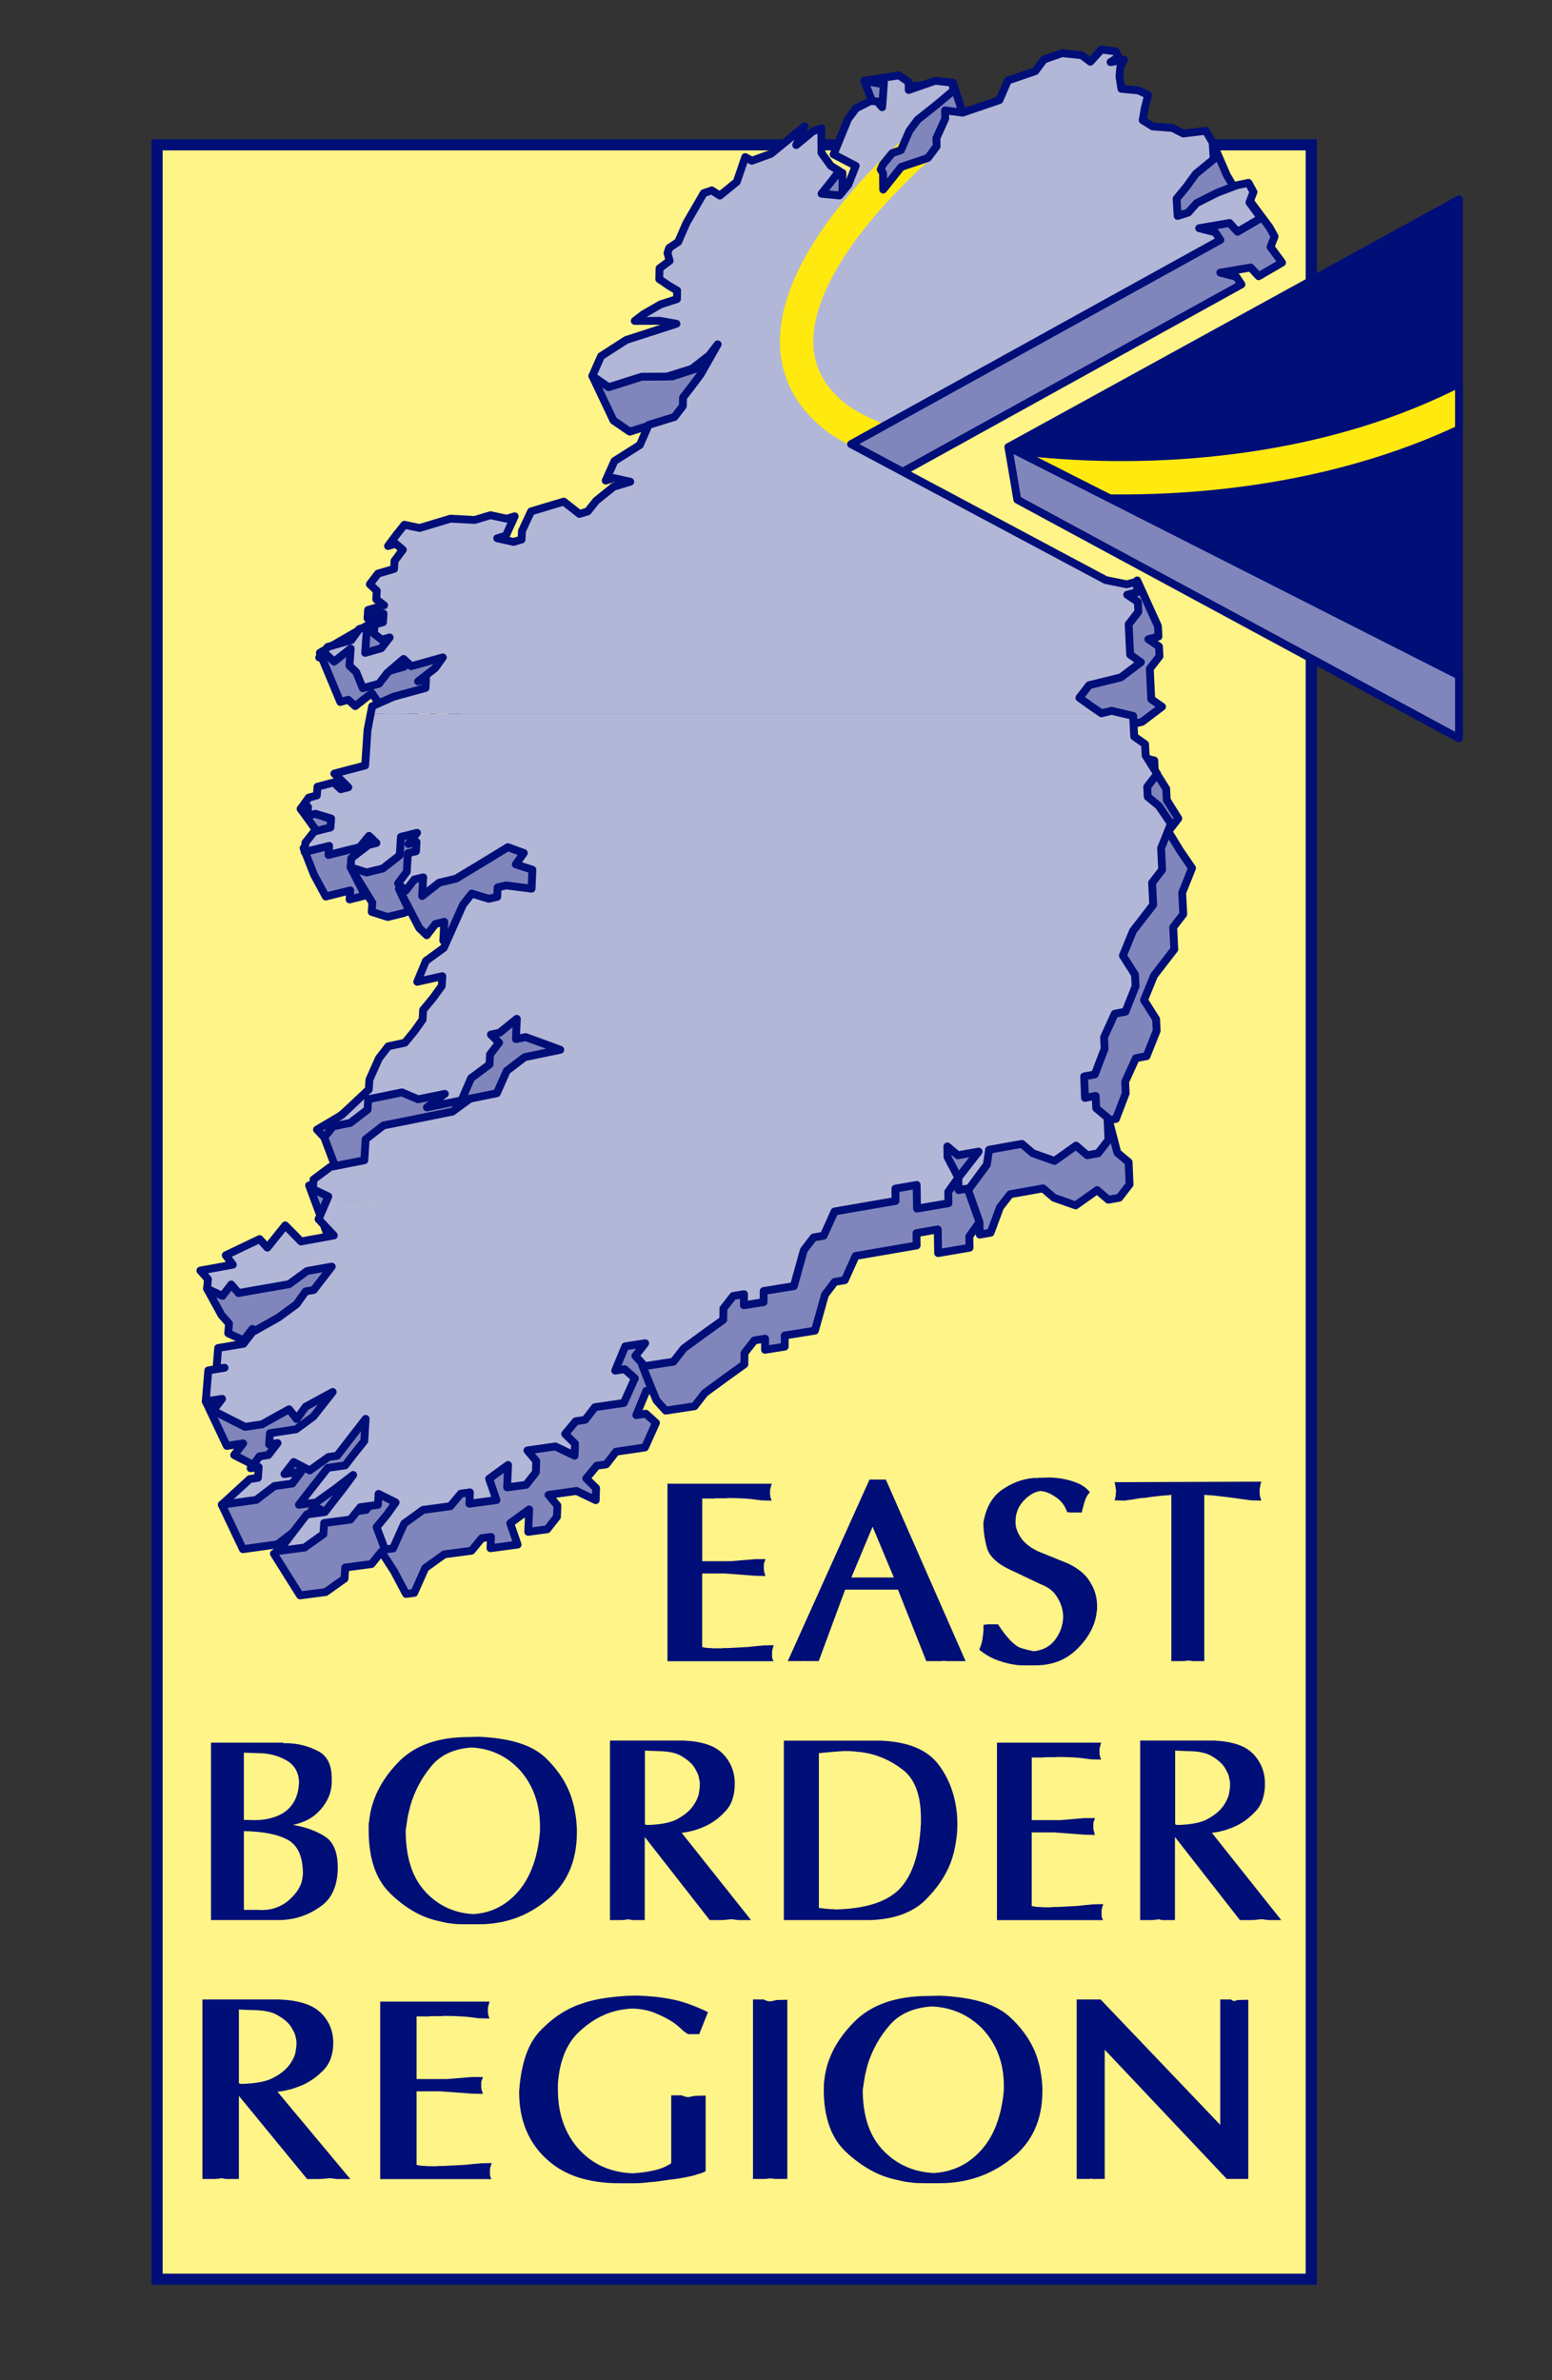
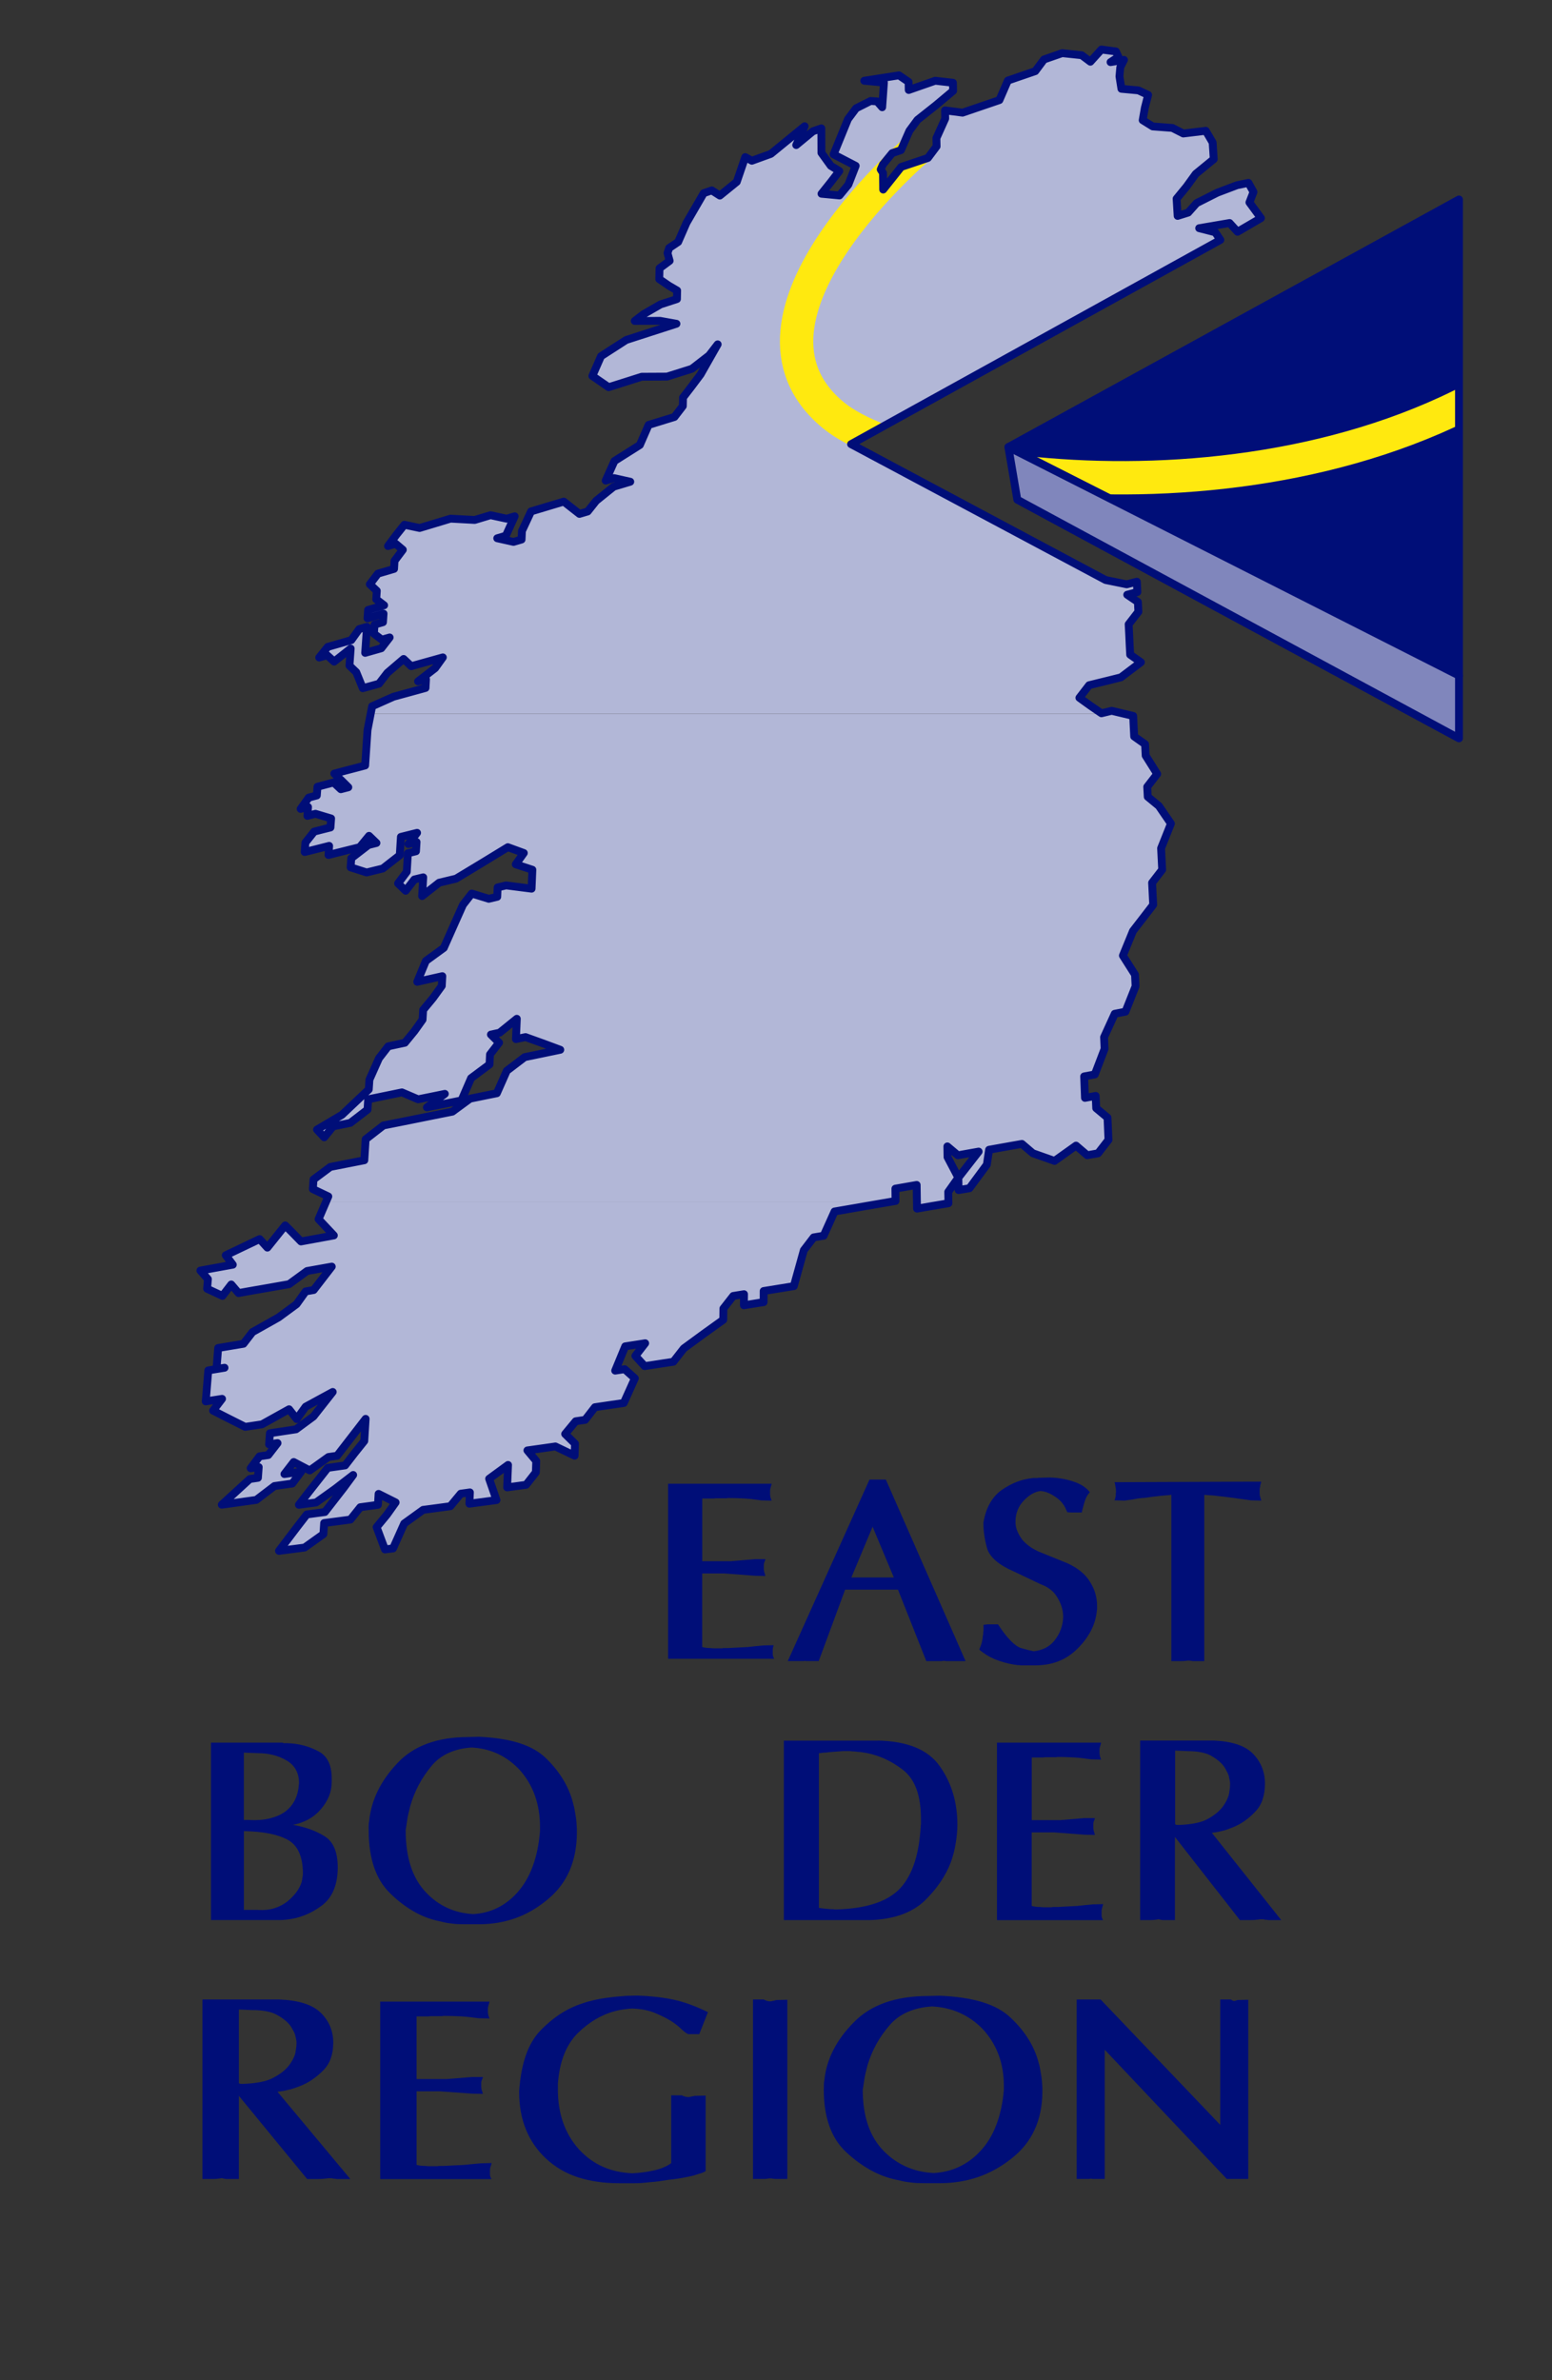
<svg xmlns="http://www.w3.org/2000/svg" xmlns:xlink="http://www.w3.org/1999/xlink" version="1.1" id="Layer_1" x="0px" y="0px" viewBox="0 0 356.04 545.93" style="enable-background:new 0 0 356.04 545.93;" xml:space="preserve">
  <rect x="0" y="0" width="356.04" height="545.93" fill="#333333" stroke="none" />
  <style type="text/css">
	.st0{fill:#FFF487;stroke:#000E78;stroke-width:2.55;stroke-miterlimit:3.864;}
	
		.st1{fill-rule:evenodd;clip-rule:evenodd;fill:#8086BC;stroke:#000E78;stroke-width:1.8;stroke-linecap:round;stroke-linejoin:round;stroke-miterlimit:3.864;}
	.st2{fill-rule:evenodd;clip-rule:evenodd;fill:#B2B7D7;}
	.st3{clip-path:url(#SVGID_2_);fill:none;stroke:#FFE90F;stroke-width:7.651;stroke-miterlimit:3.864;}
	.st4{fill:none;stroke:#000E78;stroke-width:1.8;stroke-linecap:round;stroke-linejoin:round;stroke-miterlimit:3.864;}
	.st5{fill:#000E78;}
	.st6{clip-path:url(#SVGID_4_);fill:none;stroke:#FFE90F;stroke-width:7.651;stroke-miterlimit:3.864;}
	.st7{fill:#8086BC;stroke:#000E78;stroke-width:1.8;stroke-linecap:round;stroke-linejoin:round;stroke-miterlimit:3.864;}
</style>
-   <polygon class="st0" points="36.03,33.22 300.81,33.22 300.81,522.76 36.03,522.76 36.03,33.22 " />
-   <polygon class="st1" points="284.8,65.23 283.63,63.49 279.94,62.54 286.91,61.36 288.74,63.36 294.11,60.23 291.47,56.64   292.4,54.25 291.24,52.14 285.38,44.26 277.05,52.99 279.15,50.09 283.28,46.71 283.03,42.89 281.45,40.21 278.19,32.69   273.78,39.54 269.29,39.21 266.98,37.77 267.47,34.96 268.23,31.97 265.99,30.94 262.1,30.58 261.65,27.74 261.84,25.64   262.69,23.94 259.61,24.45 261.42,23.27 260.84,22.01 257.51,21.57 254.98,24.37 252.98,22.86 248.52,22.4 244.34,23.84   242.34,26.52 238.11,27.97 236.05,28.69 234.11,33.16 225.66,36.04 221.64,35.53 221.68,37.4 219.66,41.89 219.7,43.78   217.71,46.43 213.59,47.82 211.58,48.5 207.45,53.68 207.41,49.9 206.88,49.07 207.38,47.93 207.38,47.93 209.52,45.32   211.52,44.64 213.46,40.21 215.32,37.69 219.5,34.38 223.49,31.04 223.45,29.18 219.38,28.72 220.45,29.86 220.82,25.84   218.61,18.98 206.05,19.98 198.27,18.52 201.81,27.79 201.81,29.11 204.57,33.37 201.23,35.04 199.37,37.53 196.07,45.61   201.14,48.24 199.47,52.57 197.42,55.04 193.3,54.64 195.44,51.97 197.39,49.43 195.43,48.23 193.28,45.25 193.27,39.65   191.33,40.32 187.5,43.48 189.43,39.15 181.68,45.49 177.32,47.07 175.81,46.23 173.86,51.91 169.98,55.06 168.13,53.87   166.28,54.51 162.34,61.32 160.42,65.7 158.35,67.08 157.97,68.25 158.47,70.03 156.14,71.75 156.08,74.22 158.34,75.77   160.18,76.84 160.14,78.8 156.38,80.03 152.43,82.3 150.46,83.82 156.29,83.79 160.02,84.46 154.18,86.35 148.08,85.95   135.89,86.23 140.73,96.44 144.47,99.01 148.21,97.83 152.05,96.62 157.86,96.58 159.77,95.98 161.65,95.39 163.57,94.79   167.53,91.73 169.48,89.19 165.56,96.08 163.49,98.85 161.53,101.39 161.5,103.33 159.56,105.84 157.64,106.43 153.64,107.66   151.63,112.26 145.8,115.94 143.79,120.43 145.68,119.86 149.43,120.7 145.62,121.83 141.61,125.07 139.66,127.52 137.78,128.08   134.17,125.26 130.37,126.4 126.67,127.5 124.58,131.99 124.49,133.95 122.64,134.49 118.91,133.67 120.89,133.08 122.91,128.63   121.08,129.18 117.37,128.37 113.75,129.46 108.21,129.16 104.66,130.23 101.1,131.3 97.61,130.57 95.73,132.93 93.85,135.44   95.61,134.92 97.25,136.31 95.35,138.84 95.24,140.68 91.54,141.78 89.68,144.22 91.28,145.72 91.15,147.66 92.96,149.04   89.28,150.1 89.15,152.02 92.83,150.96 92.71,152.91 90.76,153.47 89.02,153.98 87.26,154.48 90.43,146.79 89.1,140.65   73.37,149.73 78.07,161.01 79.89,160.5 81.49,161.96 85.29,158.96 87.76,162.52 86.57,164.39 88.07,168.05 91.78,167.02   93.71,164.53 97.44,161.34 99.18,163 102.81,161.99 106.43,160.99 104.66,163.45 100.75,166.48 102.57,165.98 102.46,168   98.82,168.99 95.12,170.01 89.43,173.46 89.15,177.65 88.88,181.7 88.61,185.77 86.83,186.24 83.32,187.17 81.53,187.64   83.17,189.21 84.75,190.77 83.03,191.22 81.38,189.68 68.97,185.53 73.37,191.59 75.67,193.14 69.64,194.52 72.04,200.65   74.74,205.63 76.6,205.16 80.35,204.22 80.2,206.3 82.01,205.85 83.75,205.41 80.44,198.94 80.44,198.94 85.42,207.05 85.28,209.15   88.95,210.32 90.8,209.87 92.64,209.41 93.9,208.92 91.5,203.85 96.16,212.83 97.9,214.51 99.9,211.92 101.93,211.43 101.69,215.73   105.58,212.67 109.46,211.74 115.3,208.2 121.34,204.51 125.01,205.85 123.16,208.45 126.97,209.69 126.79,214.04 120.95,213.28   119.01,213.74 118.91,215.9 116.97,216.35 113.06,215.15 111.04,217.75 108.9,222.56 106.66,227.61 102.54,230.6 100.57,235.39   106.31,234.11 106.19,236.32 104.14,239.16 101.91,241.85 101.78,244.08 99.92,246.69 97.72,249.37 95.8,249.78 93.9,250.19   90.97,246.25 86.17,248.92 73.9,259.58 77.56,269.3 79.22,271.07 81.25,268.55 85.2,267.75 89.15,264.71 89.3,262.35 91.21,261.96   93.21,261.55 97.05,260.75 100.76,262.34 104.85,261.51 106.89,261.09 102.77,264.2 106.77,263.39 110.7,262.59 112.91,257.49   117.14,254.35 117.25,252.06 119.34,249.35 117.46,247.49 119.44,247.07 123.4,243.88 123.3,246.25 123.21,248.54 125.4,248.07   129.41,249.51 133.37,250.98 129.32,251.82 125.21,252.67 121.11,255.81 118.82,260.95 116.82,261.36 112.68,262.19 108.62,265.17   104.61,265.98 98.76,267.15 96.66,267.57 92.8,268.35 88.73,271.51 88.42,276.33 84.59,277.08 70.91,271.89 75.29,283.66   77.93,283.83 80.16,284.62 81.43,293.57 77.05,286.29 47.51,295.59 50.81,301.62 52.54,303.58 52.35,305.8 55.87,307.43   57.89,304.81 59.57,306.78 61.63,306.42 63.51,306.09 65.47,305.74 67.28,305.42 71.15,304.74 75.29,301.72 80.95,300.71   76.81,306.08 74.97,306.4 72.87,309.33 68.72,312.38 62.76,315.73 60.69,318.42 54.89,319.38 54.5,324.22 56.35,323.92 47.2,321.43   52.04,331.64 55.78,331.05 53.72,333.74 57.29,335.57 66.76,338.93 50.88,345.12 55.72,355.32 57.83,355.03 61.77,354.48   63.63,354.22 67.8,351.05 71.88,350.47 73.93,347.75 70.09,348.3 72.22,345.53 75.91,347.47 80.19,344.38 82.18,344.09   84.33,341.31 86.48,338.53 88.72,335.63 88.41,340.71 86.17,343.52 84.01,346.31 80.03,346.88 70.38,351.26 62.83,356.35   68.84,365.92 72.72,365.42 74.71,365.16 79.04,362.07 79.2,359.53 83.21,359 85.23,358.73 87.49,355.9 90.4,360.39 93.15,365.59   95.01,365.35 97.56,359.64 101.92,356.51 103.99,356.23 106.07,355.96 108.15,355.68 110.54,352.79 112.64,352.51 112.52,355.1   116.82,354.52 118.74,354.27 117.05,349.37 121.39,346.21 121.18,351.35 123.3,351.06 125.53,350.76 127.77,347.9 127.87,345.31   125.83,342.87 130.11,342.27 132.25,341.97 136.66,344.08 136.75,341.33 134.49,339.1 136.91,336.18 139.07,335.87 141.32,332.96   143.49,332.65 147.95,331.99 150.48,326.35 148.14,324.24 145.97,324.57 148.27,319 149.56,318.89 147.32,313.12 150.6,321.2   152.73,323.54 157.1,322.88 159.31,322.54 161.7,319.49 166.16,316.22 170.76,312.92 170.79,310.34 173.06,307.44 175.52,307.04   175.5,309.59 177.75,309.23 180.02,308.87 180.03,306.31 186.95,305.2 189.25,296.97 191.5,294.02 193.79,293.63 196.29,288.07   200.99,287.26 205.49,286.49 210.28,285.66 210.25,282.84 215.13,281.98 215.17,284.82 215.21,287.41 222.42,286.18 222.37,283.58   224.7,280.32 222.17,273.14 224.7,280.32 224.76,283.17 227.24,282.74 229.41,276.89 231.74,273.91 234.24,273.47 236.66,273.04   239.28,272.57 241.78,274.71 246.76,276.47 251.69,272.97 254.26,275.17 256.75,274.73 259.13,271.66 258.91,266.55 256.32,264.38   254.66,257.95 253.74,262.01 253.64,259.42 253.55,257.09 256,256.63 258.24,250.77 258.12,248.1 260.57,242.72 263.03,242.24   265.35,236.4 265.22,233.76 262.44,229.38 264.75,223.74 267.07,220.74 269.39,217.74 269.14,212.67 271.45,209.68 271.2,204.76   273.46,199.11 270.69,195.05 268.02,190.68 270.31,187.72 267.66,183.5 267.53,180.9 264.91,176.77 264.8,174.42 259.87,173.24   257.52,173.81 254.88,172 252.46,170.25 254.69,167.37 259.54,166.17 261.99,165.57 266.58,162.09 264.11,160.37 263.99,158.07   263.88,155.68 263.77,153.39 265.99,150.52 265.88,148.27 263.43,146.61 265.76,146.01 265.64,143.62 260.88,133.13 258.49,143.24   200.08,112.08 284.8,65.23 " />
  <path class="st2" d="M74.77,275.71l-1.68,3.92l3.5,3.73l-1.89,0.35l-5.64,1.03l-1.89-1.95l-1.73-1.74l-4.09,5.1l-1.77-1.95  l-7.78,3.7l1.63,2.16l-1.83,0.33l-3.69,0.67l-1.92,0.35l1.72,1.96l-0.19,2.22l3.52,1.63l2.02-2.62l1.68,1.97l2.05-0.36l1.88-0.33  l1.96-0.35l1.81-0.32l3.87-0.68l4.14-3.02l5.66-1.01l-4.14,5.37l-1.84,0.32l-2.1,2.93l-4.15,3.05l-5.95,3.35l-2.07,2.69l-5.8,0.97  l-0.39,4.83l1.85-0.3l-3.72,0.61l-0.59,7.11l3.74-0.59l-2.06,2.69l3.57,1.83l3.8,1.91l3.84-0.58l6.23-3.46l1.76,2.25l2.05-2.83  l6.21-3.38l-4.42,5.63l-3.99,2.93l-5.99,0.9l-0.19,2.55l1.94-0.29l-2.12,2.74l-2.02,0.3l-2.04,2.73l1.85-0.27l-0.18,2.47l-1.85,0.26  l-6.44,5.89l2.11-0.29l3.94-0.55l1.86-0.26l4.17-3.18l4.08-0.57l2.06-2.72l-3.84,0.55l2.13-2.76l3.68,1.93l4.29-3.08l1.99-0.29  l2.15-2.78l2.15-2.78l2.24-2.9l-0.31,5.08l-2.24,2.8l-2.16,2.79l-3.98,0.57l-4.47,5.69l-2.15,2.78l1.98-0.27l1.96-0.27l4.34-3.09  l4.17-3.22l-2.17,2.94l-4.32,5.56l-4.15,0.56l-2.16,2.79L64,355.71l3.88-0.5l1.99-0.26l4.33-3.08l0.17-2.54l4.01-0.53l2.02-0.27  l2.26-2.83l4.05-0.55l0.15-2.51l3.91,1.96l-1.99,2.81l-2.36,2.86l1.9,5.12l1.86-0.24l2.56-5.71l4.35-3.13l2.07-0.28l2.08-0.28  l2.09-0.28l2.39-2.89l2.1-0.28l-0.12,2.59l4.31-0.57l1.91-0.25l-1.69-4.9l4.34-3.17l-0.21,5.15l2.13-0.29l2.23-0.3l2.24-2.86  l0.1-2.6l-2.03-2.43l4.27-0.6l2.15-0.3l4.41,2.12l0.09-2.75l-2.25-2.23l2.42-2.92l2.16-0.31l2.24-2.9l2.17-0.32l4.46-0.65l2.53-5.64  l-2.34-2.11l-2.17,0.33l2.31-5.57l2.39-0.37l2.18-0.34l-2.25,2.91l2.13,2.34l4.37-0.67l2.21-0.34l2.39-3.05l4.46-3.27l4.6-3.3  l0.03-2.58l2.27-2.9l2.46-0.4l-0.02,2.54l2.26-0.36l2.26-0.36l0.02-2.55l6.92-1.12l2.29-8.23l2.25-2.95l2.29-0.39l2.5-5.56l4.7-0.81  l4.5-0.78l3.31-0.57H74.77L74.77,275.71z M210.35,275.71l0.02,1.49l7.21-1.23l-0.01-0.26H210.35L210.35,275.71z" />
  <polygon class="st2" points="85.04,163.71 84.31,167.45 84.04,171.5 83.77,175.57 81.99,176.04 78.47,176.96 76.69,177.44   78.33,179 79.91,180.57 78.19,181.02 76.54,179.47 72.83,180.45 72.68,182.45 70.83,182.94 68.97,185.53 70.67,185.09 70.52,187.13   72.37,186.65 75.96,187.73 75.81,189.79 73.86,190.28 72.07,190.74 70.06,193.27 69.9,195.42 71.76,194.96 75.51,194.01   75.36,196.1 77.17,195.64 78.9,195.21 82.52,194.31 84.66,191.71 86.36,193.35 84.53,193.81 80.58,196.85 80.44,198.94   84.11,200.11 85.95,199.66 87.8,199.21 91.71,196.16 91.84,194.05 91.97,191.95 95.68,191.02 93.69,193.59 95.56,193.13   95.43,195.25 93.57,195.71 93.32,199.95 91.32,202.62 93.06,204.31 95.06,201.72 97.09,201.23 96.84,205.52 100.74,202.46   104.62,201.53 110.46,198 116.5,194.31 120.17,195.65 118.32,198.24 122.13,199.49 121.95,203.83 116.1,203.08 114.16,203.54   114.07,205.69 112.13,206.15 108.22,204.95 106.2,207.54 104.05,212.36 101.81,217.41 97.7,220.4 95.72,225.19 101.47,223.9   101.35,226.12 99.3,228.95 97.07,231.64 96.94,233.87 95.08,236.48 92.88,239.17 90.96,239.58 89.06,239.99 86.93,242.74   84.75,247.63 84.6,249.88 78.43,255.71 72.72,259.09 74.38,260.86 76.41,258.35 80.36,257.55 84.31,254.51 84.46,252.14   86.37,251.75 88.37,251.34 92.21,250.55 95.92,252.14 100.01,251.31 102.05,250.89 97.93,253.99 101.93,253.19 105.86,252.39   108.07,247.29 112.3,244.14 112.41,241.85 114.49,239.15 112.62,237.29 114.6,236.87 118.56,233.67 118.46,236.05 118.36,238.33   120.56,237.87 124.57,239.31 128.53,240.78 124.48,241.62 120.37,242.47 116.26,245.6 113.98,250.75 111.98,251.15 107.84,251.99   103.78,254.97 99.77,255.77 93.92,256.95 91.82,257.37 87.96,258.14 83.88,261.31 83.58,266.12 79.75,266.87 75.78,267.65   71.92,270.53 71.77,272.73 75.32,274.42 74.77,275.71 203.96,275.71 205.44,275.46 205.41,272.63 210.29,271.78 210.33,274.62   210.35,275.71 217.58,275.71 217.53,273.38 219.85,270.11 217.37,265.4 217.33,262.94 219.75,264.98 224.51,264.13 219.85,270.11   219.91,272.96 222.4,272.54 226.39,267.13 226.9,263.71 229.4,263.26 231.81,262.83 234.43,262.37 236.94,264.51 241.92,266.27   246.85,262.76 249.42,264.96 251.9,264.53 254.29,261.45 254.07,256.34 251.48,254.18 251.36,251.36 248.9,251.81 248.8,249.22   248.71,246.89 251.16,246.43 253.4,240.56 253.28,237.89 255.73,232.52 258.19,232.04 260.51,226.2 260.38,223.56 257.6,219.18   259.91,213.54 262.23,210.54 264.55,207.53 264.3,202.47 266.61,199.48 266.36,194.56 268.62,188.9 265.85,184.85 263.3,182.75   263.18,180.47 265.47,177.52 262.82,173.3 262.69,170.69 260.19,168.92 260.07,166.56 259.96,164.21 257.87,163.71 85.04,163.71 " />
  <polygon class="st2" points="257.87,163.71 255.03,163.03 252.68,163.6 250.04,161.79 247.62,160.05 249.85,157.16 254.7,155.97   257.14,155.36 261.73,151.89 259.27,150.16 259.15,147.86 259.04,145.48 258.92,143.19 261.15,140.31 261.04,138.07 258.59,136.41   260.92,135.8 260.8,133.42 258.48,134.02 253.65,133.04 195.24,101.87 279.96,55.03 278.79,53.28 275.1,52.34 282.07,51.15   283.9,53.16 289.27,50.03 286.63,46.43 287.56,44.04 286.4,41.94 283.79,42.48 279.27,44.19 274.51,46.59 272.58,48.76   270.16,49.52 269.92,45.58 272.21,42.79 274.31,39.89 278.44,36.51 278.19,32.69 276.61,30 271.46,30.62 268.94,29.34 264.44,29   262.14,27.57 262.63,24.75 263.39,21.77 261.15,20.73 257.26,20.37 256.81,17.53 257,15.43 257.85,13.74 254.77,14.25 256.58,13.06   256,11.8 252.67,11.36 250.14,14.16 248.14,12.66 243.67,12.19 239.5,13.64 237.5,16.32 233.27,17.77 231.21,18.48 229.27,22.96   220.82,25.84 216.8,25.32 216.84,27.2 214.82,31.68 214.86,33.57 212.87,36.23 208.75,37.62 206.74,38.29 202.61,43.48   202.57,39.69 202.04,38.87 202.54,37.73 202.54,37.73 204.68,35.12 206.68,34.44 208.62,30.01 210.48,27.49 214.66,24.18   218.65,20.84 218.61,18.98 214.54,18.52 208.47,20.64 208.44,18.79 206.23,17.28 198.27,18.52 202.78,18.95 202.38,24.6   201.21,23.26 199.73,23.16 196.39,24.84 194.53,27.33 191.23,35.41 196.3,38.04 194.62,42.36 192.58,44.83 188.46,44.44   190.6,41.76 192.55,39.23 190.59,38.03 188.44,35.05 188.42,29.44 186.49,30.11 182.66,33.27 184.59,28.95 176.84,35.29   172.48,36.87 170.96,36.03 169.02,41.71 165.14,44.86 163.29,43.67 161.44,44.3 157.49,51.11 155.57,55.5 153.51,56.88   153.13,58.05 153.62,59.82 151.3,61.54 151.24,64.02 153.49,65.56 155.34,66.64 155.3,68.59 151.53,69.82 147.59,72.09   145.62,73.61 151.44,73.59 155.18,74.26 149.34,76.14 143.65,77.98 137.88,81.7 135.89,86.23 139.63,88.81 143.37,87.63   147.21,86.41 153.02,86.38 154.93,85.78 156.81,85.19 158.73,84.58 162.68,81.52 164.64,78.98 160.72,85.88 158.65,88.64   156.69,91.18 156.65,93.13 154.72,95.64 152.8,96.23 148.8,97.46 146.79,102.06 140.96,105.74 138.95,110.23 140.84,109.66   144.59,110.49 140.78,111.63 136.77,114.86 134.82,117.31 132.93,117.87 129.33,115.05 125.53,116.19 121.83,117.3 119.74,121.78   119.65,123.75 117.8,124.29 114.07,123.46 116.05,122.87 118.07,118.42 116.24,118.97 112.53,118.17 108.9,119.26 103.36,118.96   99.82,120.03 96.26,121.1 92.77,120.36 90.89,122.72 89.01,125.24 90.77,124.71 92.41,126.1 90.51,128.63 90.4,130.48 86.7,131.57   84.84,134.01 86.44,135.51 86.31,137.45 88.12,138.83 84.44,139.9 84.31,141.82 87.99,140.75 87.86,142.71 85.92,143.27   85.78,145.34 87.6,146.72 89.39,146.21 87.47,148.69 83.77,149.74 83.91,147.77 84.18,143.77 82.41,144.28 80.59,146.82   78.83,147.33 75.19,148.37 73.23,150.81 75.05,150.29 76.65,151.75 80.45,148.75 80.17,152.68 81.73,154.18 83.22,157.85   86.94,156.82 88.86,154.33 92.59,151.14 94.34,152.8 97.97,151.79 101.59,150.78 99.82,153.25 95.91,156.28 97.73,155.78   97.62,157.79 93.98,158.79 90.28,159.8 85.37,161.99 85.04,163.71 257.87,163.71 " />
  <g>
    <defs>
      <polygon id="SVGID_1_" points="257.87,163.71 255.03,163.03 252.68,163.6 250.04,161.79 247.62,160.05 249.85,157.16     254.7,155.97 257.14,155.36 261.73,151.89 259.27,150.16 259.15,147.86 259.04,145.48 258.92,143.19 261.15,140.31 261.04,138.07     258.59,136.41 260.92,135.8 260.8,133.42 258.48,134.02 253.65,133.04 195.24,101.87 279.96,55.03 278.79,53.28 275.1,52.34     282.07,51.15 283.9,53.16 289.27,50.03 286.63,46.43 287.56,44.04 286.4,41.94 283.79,42.48 279.27,44.19 274.51,46.59     272.58,48.76 270.16,49.52 269.92,45.58 272.21,42.79 274.31,39.89 278.44,36.51 278.19,32.69 276.61,30 271.46,30.62     268.94,29.34 264.44,29 262.14,27.57 262.63,24.75 263.39,21.77 261.15,20.73 257.26,20.37 256.81,17.53 257,15.43 257.85,13.74     254.77,14.25 256.58,13.06 256,11.8 252.67,11.36 250.14,14.16 248.14,12.66 243.67,12.19 239.5,13.64 237.5,16.32 233.27,17.77     231.21,18.48 229.27,22.96 220.82,25.84 216.8,25.32 216.84,27.2 214.82,31.68 214.86,33.57 212.87,36.23 208.75,37.62     206.74,38.29 202.61,43.48 202.57,39.69 202.04,38.87 202.54,37.73 202.54,37.73 204.68,35.12 206.68,34.44 208.62,30.01     210.48,27.49 214.66,24.18 218.65,20.84 218.61,18.98 214.54,18.52 208.47,20.64 208.44,18.79 206.23,17.28 198.27,18.52     202.78,18.95 202.38,24.6 201.21,23.26 199.73,23.16 196.39,24.84 194.53,27.33 191.23,35.41 196.3,38.04 194.62,42.36     192.58,44.83 188.46,44.44 190.6,41.76 192.55,39.23 190.59,38.03 188.44,35.05 188.42,29.44 186.49,30.11 182.66,33.27     184.59,28.95 176.84,35.29 172.48,36.87 170.96,36.03 169.02,41.71 165.14,44.86 163.29,43.67 161.44,44.3 157.49,51.11     155.57,55.5 153.51,56.88 153.13,58.05 153.62,59.82 151.3,61.54 151.24,64.02 153.49,65.56 155.34,66.64 155.3,68.59     151.53,69.82 147.59,72.09 145.62,73.61 151.44,73.59 155.18,74.26 149.34,76.14 143.65,77.98 137.88,81.7 135.89,86.23     139.63,88.81 143.37,87.63 147.21,86.41 153.02,86.38 154.93,85.78 156.81,85.19 158.73,84.58 162.68,81.52 164.64,78.98     160.72,85.88 158.65,88.64 156.69,91.18 156.65,93.13 154.72,95.64 152.8,96.23 148.8,97.46 146.79,102.06 140.96,105.74     138.95,110.23 140.84,109.66 144.59,110.49 140.78,111.63 136.77,114.86 134.82,117.31 132.93,117.87 129.33,115.05     125.53,116.19 121.83,117.3 119.74,121.78 119.65,123.75 117.8,124.29 114.07,123.46 116.05,122.87 118.07,118.42 116.24,118.97     112.53,118.17 108.9,119.26 103.36,118.96 99.82,120.03 96.26,121.1 92.77,120.36 90.89,122.72 89.01,125.24 90.77,124.71     92.41,126.1 90.51,128.63 90.4,130.48 86.7,131.57 84.84,134.01 86.44,135.51 86.31,137.45 88.12,138.83 84.44,139.9     84.31,141.82 87.99,140.75 87.86,142.71 85.92,143.27 85.78,145.34 87.6,146.72 89.39,146.21 87.47,148.69 83.77,149.74     83.91,147.77 84.18,143.77 82.41,144.28 80.59,146.82 78.83,147.33 75.19,148.37 73.23,150.81 75.05,150.29 76.65,151.75     80.45,148.75 80.17,152.68 81.73,154.18 83.22,157.85 86.94,156.82 88.86,154.33 92.59,151.14 94.34,152.8 97.97,151.79     101.59,150.78 99.82,153.25 95.91,156.28 97.73,155.78 97.62,157.79 93.98,158.79 90.28,159.8 85.37,161.99 85.04,163.71     257.87,163.71   " />
    </defs>
    <clipPath id="SVGID_2_">
      <use xlink:href="#SVGID_1_" style="overflow:visible;" />
    </clipPath>
    <path class="st3" d="M211.72,33.01c0,0-47.94,39.78-20.49,62.27c20.11,16.48,118.19,28.38,171.75-21.15" />
  </g>
  <polygon class="st4" points="279.96,55.03 278.79,53.28 275.1,52.34 282.07,51.15 283.9,53.16 289.27,50.03 286.63,46.43   287.56,44.04 286.4,41.94 283.79,42.48 279.27,44.19 274.51,46.59 272.58,48.76 270.16,49.52 269.92,45.58 272.21,42.79   274.31,39.89 278.44,36.51 278.19,32.69 276.61,30 271.46,30.62 268.94,29.34 264.44,29 262.14,27.57 262.63,24.75 263.39,21.77   261.15,20.73 257.26,20.37 256.81,17.53 257,15.43 257.85,13.74 254.77,14.25 256.58,13.06 256,11.8 252.67,11.36 250.14,14.16   248.14,12.66 243.67,12.19 239.5,13.64 237.5,16.32 233.27,17.77 231.21,18.48 229.27,22.96 220.82,25.84 216.8,25.32 216.84,27.2   214.82,31.68 214.86,33.57 212.87,36.23 208.75,37.62 206.74,38.29 202.61,43.48 202.57,39.69 202.04,38.87 202.54,37.73   202.54,37.73 204.68,35.12 206.68,34.44 208.62,30.01 210.48,27.49 214.66,24.18 218.65,20.84 218.61,18.98 214.54,18.52   208.47,20.64 208.44,18.79 206.23,17.28 198.27,18.52 202.78,18.95 202.38,24.6 201.21,23.26 199.73,23.16 196.39,24.84   194.53,27.33 191.23,35.41 196.3,38.04 194.62,42.36 192.58,44.83 188.46,44.44 190.6,41.76 192.55,39.23 190.59,38.03   188.44,35.05 188.42,29.44 186.49,30.11 182.66,33.27 184.59,28.95 176.84,35.29 172.48,36.87 170.96,36.03 169.02,41.71   165.14,44.86 163.29,43.67 161.44,44.3 157.49,51.11 155.57,55.5 153.51,56.88 153.13,58.05 153.62,59.82 151.3,61.54 151.24,64.02   153.49,65.56 155.34,66.64 155.3,68.59 151.53,69.82 147.59,72.09 145.62,73.61 151.44,73.59 155.18,74.26 149.34,76.14   143.65,77.98 137.88,81.7 135.89,86.23 139.63,88.81 143.37,87.63 147.21,86.41 153.02,86.38 154.93,85.78 156.81,85.19   158.73,84.58 162.68,81.52 164.64,78.98 160.72,85.88 158.65,88.64 156.69,91.18 156.65,93.13 154.72,95.64 152.8,96.23   148.8,97.46 146.79,102.06 140.96,105.74 138.95,110.23 140.84,109.66 144.59,110.49 140.78,111.63 136.77,114.86 134.82,117.31   132.93,117.87 129.33,115.05 125.53,116.19 121.83,117.3 119.74,121.78 119.65,123.75 117.8,124.29 114.07,123.46 116.05,122.87   118.07,118.42 116.24,118.97 112.53,118.17 108.9,119.26 103.36,118.96 99.82,120.03 96.26,121.1 92.77,120.36 90.89,122.72   89.01,125.24 90.77,124.71 92.41,126.1 90.51,128.63 90.4,130.48 86.7,131.57 84.84,134.01 86.44,135.51 86.31,137.45 88.12,138.83   84.44,139.9 84.31,141.82 87.99,140.75 87.86,142.71 85.92,143.27 85.78,145.34 87.6,146.72 89.39,146.21 87.47,148.69   83.77,149.74 83.91,147.77 84.18,143.77 82.41,144.28 80.59,146.82 78.83,147.33 75.19,148.37 73.23,150.81 75.05,150.29   76.65,151.75 80.45,148.75 80.17,152.68 81.73,154.18 83.22,157.85 86.94,156.82 88.86,154.33 92.59,151.14 94.34,152.8   97.97,151.79 101.59,150.78 99.82,153.25 95.91,156.28 97.73,155.78 97.62,157.79 93.98,158.79 90.28,159.8 85.37,161.99   84.31,167.45 84.04,171.5 83.77,175.57 81.99,176.04 78.47,176.96 76.69,177.44 78.33,179 79.91,180.57 78.19,181.02 76.54,179.47   72.83,180.45 72.68,182.45 70.83,182.94 68.97,185.53 70.67,185.09 70.52,187.13 72.37,186.65 75.96,187.73 75.81,189.79   73.86,190.28 72.07,190.74 70.06,193.27 69.9,195.42 71.76,194.96 75.51,194.01 75.36,196.1 77.17,195.64 78.9,195.21 82.52,194.31   84.66,191.71 86.36,193.35 84.53,193.81 80.58,196.85 80.44,198.94 84.11,200.11 85.95,199.66 87.8,199.21 91.71,196.16   91.84,194.05 91.97,191.95 95.68,191.02 93.69,193.59 95.56,193.13 95.43,195.25 93.57,195.71 93.32,199.95 91.32,202.62   93.06,204.31 95.06,201.72 97.09,201.23 96.84,205.52 100.74,202.46 104.62,201.53 110.46,198 116.5,194.31 120.17,195.65   118.32,198.24 122.13,199.49 121.95,203.83 116.1,203.08 114.16,203.54 114.07,205.69 112.13,206.15 108.22,204.95 106.2,207.54   104.05,212.36 101.81,217.41 97.7,220.4 95.72,225.19 101.47,223.9 101.35,226.12 99.3,228.95 97.07,231.64 96.94,233.87   95.08,236.48 92.88,239.17 90.96,239.58 89.06,239.99 86.93,242.74 84.75,247.63 84.6,249.88 78.43,255.71 72.72,259.09   74.38,260.86 76.41,258.35 80.36,257.55 84.31,254.51 84.46,252.14 86.37,251.75 88.37,251.34 92.21,250.55 95.92,252.14   100.01,251.31 102.05,250.89 97.93,253.99 101.93,253.19 105.86,252.39 108.07,247.29 112.3,244.14 112.41,241.85 114.49,239.15   112.62,237.29 114.6,236.87 118.56,233.67 118.46,236.05 118.36,238.33 120.56,237.87 124.57,239.31 128.53,240.78 124.48,241.62   120.37,242.47 116.26,245.6 113.98,250.75 111.98,251.15 107.84,251.99 103.78,254.97 99.77,255.77 93.92,256.95 91.82,257.37   87.96,258.14 83.88,261.31 83.58,266.12 79.75,266.87 75.78,267.65 71.92,270.53 71.77,272.73 75.32,274.42 73.08,279.63   76.59,283.36 74.69,283.71 69.05,284.74 67.16,282.8 65.43,281.06 61.34,286.16 59.56,284.2 51.79,287.91 53.41,290.07 51.58,290.4   47.89,291.07 45.97,291.42 47.7,293.38 47.51,295.59 51.03,297.23 53.05,294.61 54.73,296.58 56.78,296.21 58.66,295.88   60.63,295.54 62.44,295.22 66.31,294.54 70.45,291.52 76.11,290.51 71.96,295.88 70.12,296.2 68.03,299.13 63.88,302.18   57.92,305.53 55.85,308.21 50.05,309.18 49.66,314.01 51.51,313.71 47.78,314.32 47.2,321.43 50.94,320.84 48.88,323.54   52.45,325.36 56.25,327.27 60.09,326.69 66.31,323.23 68.07,325.48 70.12,322.64 76.33,319.26 71.9,324.89 67.91,327.83   61.92,328.73 61.73,331.28 63.67,330.99 61.55,333.73 59.54,334.03 57.5,336.76 59.35,336.49 59.17,338.96 57.31,339.23   50.88,345.12 52.99,344.83 56.93,344.28 58.79,344.02 62.96,340.84 67.04,340.27 69.09,337.54 65.25,338.09 67.38,335.33   71.06,337.26 75.35,334.18 77.34,333.89 79.49,331.11 81.64,328.33 83.88,325.43 83.57,330.51 81.33,333.31 79.17,336.11   75.19,336.67 70.72,342.36 68.57,345.14 70.55,344.87 72.51,344.61 76.85,341.51 81.02,338.3 78.85,341.24 74.53,346.8   70.38,347.36 68.22,350.15 64,355.71 67.88,355.21 69.87,354.95 74.19,351.87 74.36,349.33 78.37,348.8 80.39,348.53 82.65,345.7   86.7,345.15 86.85,342.64 90.76,344.6 88.76,347.41 86.4,350.27 88.31,355.38 90.17,355.15 92.72,349.44 97.07,346.3 99.15,346.03   101.23,345.75 103.31,345.47 105.7,342.59 107.8,342.3 107.68,344.89 111.98,344.32 113.9,344.06 112.21,339.17 116.55,336   116.34,341.15 118.46,340.86 120.69,340.56 122.93,337.7 123.02,335.1 120.99,332.67 125.26,332.07 127.41,331.76 131.82,333.88   131.91,331.13 129.65,328.9 132.07,325.98 134.23,325.66 136.48,322.76 138.65,322.44 143.1,321.79 145.64,316.14 143.3,314.04   141.13,314.37 143.43,308.8 145.82,308.43 148.01,308.09 145.76,310.99 147.89,313.34 152.26,312.67 154.47,312.34 156.86,309.28   161.32,306.01 165.92,302.71 165.95,300.13 168.21,297.24 170.68,296.84 170.65,299.38 172.91,299.02 175.18,298.66 175.19,296.11   182.11,294.99 184.4,286.76 186.66,283.81 188.95,283.43 191.45,277.87 196.15,277.06 200.65,276.28 205.44,275.46 205.41,272.63   210.29,271.78 210.33,274.62 210.37,277.21 217.58,275.98 217.53,273.38 219.85,270.11 217.37,265.4 217.33,262.94 219.75,264.98   224.51,264.13 219.85,270.11 219.91,272.96 222.4,272.54 226.39,267.13 226.9,263.71 229.4,263.26 231.81,262.83 234.43,262.37   236.94,264.51 241.92,266.27 246.85,262.76 249.42,264.96 251.9,264.53 254.29,261.45 254.07,256.34 251.48,254.18 251.36,251.36   248.9,251.81 248.8,249.22 248.71,246.89 251.16,246.43 253.4,240.56 253.28,237.89 255.73,232.52 258.19,232.04 260.51,226.2   260.38,223.56 257.6,219.18 259.91,213.54 262.23,210.54 264.55,207.53 264.3,202.47 266.61,199.48 266.36,194.56 268.62,188.9   265.85,184.85 263.3,182.75 263.18,180.47 265.47,177.52 262.82,173.3 262.69,170.69 260.19,168.92 260.07,166.56 259.96,164.21   255.03,163.03 252.68,163.6 250.04,161.79 247.62,160.05 249.85,157.16 254.7,155.97 257.14,155.36 261.73,151.89 259.27,150.16   259.15,147.86 259.04,145.48 258.92,143.19 261.15,140.31 261.04,138.07 258.59,136.41 260.92,135.8 260.8,133.42 258.48,134.02   253.65,133.04 195.24,101.87 279.96,55.03 " />
  <polygon class="st5" points="334.7,45.75 231.33,102.54 334.7,154.95 334.7,45.75 " />
  <g>
    <defs>
      <polygon id="SVGID_3_" points="334.7,45.75 231.33,102.54 334.7,154.95 334.7,45.75   " />
    </defs>
    <clipPath id="SVGID_4_">
      <use xlink:href="#SVGID_3_" style="overflow:visible;" />
    </clipPath>
    <path class="st6" d="M211.72,33.01c0,0-47.94,39.78-20.49,62.27c20.11,16.48,118.19,28.38,171.75-21.15" />
  </g>
  <polygon class="st4" points="334.7,45.75 231.33,102.54 334.7,154.95 334.7,45.75 " />
  <polygon class="st7" points="231.33,102.54 233.38,114.61 334.7,169.35 334.7,154.95 231.33,102.54 " />
  <g>
-     <path class="st5" d="M153.14,340.31h2.38h21.5c-0.04,0.2-0.08,0.37-0.12,0.5c-0.04,0.14-0.08,0.27-0.12,0.39   c0,0.04-0.01,0.09-0.03,0.15c-0.02,0.06-0.03,0.11-0.03,0.15c-0.04,0.08-0.06,0.14-0.06,0.18c0,0.04,0,0.1,0,0.18v0.12v0.24   c0,0.2,0,0.37,0,0.5c0,0.14,0.02,0.29,0.06,0.45c0,0.08,0.01,0.16,0.03,0.24c0.02,0.08,0.05,0.16,0.09,0.24   c0.04,0.12,0.07,0.22,0.09,0.3c0.02,0.08,0.05,0.16,0.09,0.24l-2.38-0.06c-0.59-0.08-1.19-0.16-1.78-0.24   c-0.59-0.08-1.23-0.14-1.9-0.18c-0.63-0.04-1.28-0.07-1.93-0.09c-0.65-0.02-1.32-0.03-1.99-0.03h-0.06   c-0.16,0.04-0.31,0.06-0.45,0.06c-0.14,0-0.29,0-0.45,0c-0.16,0-0.32,0-0.48,0c-0.16,0-0.3,0-0.42,0c-0.16,0-0.33,0-0.5,0   s-0.37,0-0.56,0c-0.16,0.04-0.33,0.06-0.5,0.06c-0.18,0-0.35,0-0.5,0c-0.36,0-0.7,0-1.04,0c-0.34,0-0.66,0-0.98,0v14.37h6.53   l5.58-0.47h2.38c-0.04,0.2-0.09,0.37-0.15,0.5c-0.06,0.14-0.11,0.27-0.15,0.39c-0.04,0.16-0.06,0.31-0.06,0.45   c0,0.14,0,0.29,0,0.45c0,0.08,0,0.16,0,0.24s0,0.16,0,0.24c0,0.12,0.01,0.22,0.03,0.3c0.02,0.08,0.03,0.16,0.03,0.24   c0.04,0.16,0.09,0.33,0.15,0.5c0.06,0.18,0.11,0.37,0.15,0.56l-2.38-0.06l-7.01-0.53h-5.11v16.87c0.28,0.08,0.57,0.14,0.89,0.18   c0.32,0.04,0.65,0.06,1.01,0.06c0.32,0.04,0.63,0.06,0.95,0.06c0.32,0,0.65,0,1.01,0c0.2,0,0.38,0,0.53,0   c0.16,0,0.32-0.02,0.48-0.06c0.16,0,0.33,0,0.5,0s0.35,0,0.5,0c0.79-0.04,1.56-0.08,2.32-0.12c0.75-0.04,1.5-0.08,2.26-0.12   c0.71-0.08,1.37-0.15,1.96-0.21c0.59-0.06,1.13-0.11,1.6-0.15l2.38-0.06c-0.04,0.2-0.09,0.39-0.15,0.56   c-0.06,0.18-0.11,0.37-0.15,0.56c-0.04,0.16-0.06,0.32-0.06,0.47c0,0.16,0,0.32,0,0.48s0,0.32,0,0.47c0,0.16,0.02,0.32,0.06,0.48   c0.04,0.16,0.09,0.3,0.15,0.42c0.06,0.12,0.11,0.2,0.15,0.24h-2.38h-21.98V340.31z" />
+     <path class="st5" d="M153.14,340.31h2.38h21.5c-0.04,0.2-0.08,0.37-0.12,0.5c-0.04,0.14-0.08,0.27-0.12,0.39   c0,0.04-0.01,0.09-0.03,0.15c-0.02,0.06-0.03,0.11-0.03,0.15c-0.04,0.08-0.06,0.14-0.06,0.18c0,0.04,0,0.1,0,0.18v0.12v0.24   c0,0.2,0,0.37,0,0.5c0,0.14,0.02,0.29,0.06,0.45c0,0.08,0.01,0.16,0.03,0.24c0.02,0.08,0.05,0.16,0.09,0.24   c0.04,0.12,0.07,0.22,0.09,0.3c0.02,0.08,0.05,0.16,0.09,0.24l-2.38-0.06c-0.59-0.08-1.19-0.16-1.78-0.24   c-0.59-0.08-1.23-0.14-1.9-0.18c-0.63-0.04-1.28-0.07-1.93-0.09c-0.65-0.02-1.32-0.03-1.99-0.03h-0.06   c-0.16,0.04-0.31,0.06-0.45,0.06c-0.14,0-0.29,0-0.45,0c-0.16,0-0.32,0-0.48,0c-0.16,0-0.3,0-0.42,0c-0.16,0-0.33,0-0.5,0   s-0.37,0-0.56,0c-0.16,0.04-0.33,0.06-0.5,0.06c-0.18,0-0.35,0-0.5,0c-0.36,0-0.7,0-1.04,0c-0.34,0-0.66,0-0.98,0v14.37h6.53   l5.58-0.47h2.38c-0.04,0.2-0.09,0.37-0.15,0.5c-0.06,0.14-0.11,0.27-0.15,0.39c-0.04,0.16-0.06,0.31-0.06,0.45   c0,0.14,0,0.29,0,0.45c0,0.08,0,0.16,0,0.24s0,0.16,0,0.24c0,0.12,0.01,0.22,0.03,0.3c0.02,0.08,0.03,0.16,0.03,0.24   c0.04,0.16,0.09,0.33,0.15,0.5c0.06,0.18,0.11,0.37,0.15,0.56l-2.38-0.06l-7.01-0.53h-5.11v16.87c0.28,0.08,0.57,0.14,0.89,0.18   c0.32,0.04,0.65,0.06,1.01,0.06c0.32,0.04,0.63,0.06,0.95,0.06c0.32,0,0.65,0,1.01,0c0.2,0,0.38,0,0.53,0   c0.16,0,0.32-0.02,0.48-0.06c0.16,0,0.33,0,0.5,0s0.35,0,0.5,0c0.79-0.04,1.56-0.08,2.32-0.12c0.75-0.04,1.5-0.08,2.26-0.12   c0.71-0.08,1.37-0.15,1.96-0.21c0.59-0.06,1.13-0.11,1.6-0.15l2.38-0.06c-0.06,0.18-0.11,0.37-0.15,0.56c-0.04,0.16-0.06,0.32-0.06,0.47c0,0.16,0,0.32,0,0.48s0,0.32,0,0.47c0,0.16,0.02,0.32,0.06,0.48   c0.04,0.16,0.09,0.3,0.15,0.42c0.06,0.12,0.11,0.2,0.15,0.24h-2.38h-21.98V340.31z" />
    <path class="st5" d="M199.47,339.36h2.38h1.37l18.29,41.64h-2.38c-0.12,0-0.25,0-0.39,0s-0.29,0-0.45,0s-0.31,0-0.45,0   s-0.31,0-0.5,0c-0.08,0-0.17,0-0.27,0s-0.19-0.02-0.27-0.06c-0.08,0-0.17,0-0.27,0c-0.1,0-0.19,0-0.27,0   c-0.08,0.04-0.17,0.06-0.27,0.06c-0.1,0-0.19,0-0.27,0c-0.08,0-0.16,0-0.24,0c-0.08,0-0.14,0-0.18,0c-0.08,0-0.15,0-0.21,0   c-0.06,0-0.13,0-0.21,0h-2.38L206,364.6h-12.12l-6.06,16.39h-2.38c-0.08,0-0.17,0-0.27,0c-0.1,0-0.19,0-0.27,0l-0.3-0.06   c-0.04,0.04-0.1,0.06-0.18,0.06s-0.14,0-0.18,0c-0.08,0-0.15,0-0.21,0s-0.13,0-0.21,0h-2.38c-0.12,0-0.24,0-0.36,0   c-0.12,0-0.24,0-0.36,0L199.47,339.36z M205.05,361.81l-4.87-11.64l-4.87,11.64H205.05z" />
    <path class="st5" d="M227.09,344.79c0.71-1.25,1.62-2.27,2.73-3.06c1.15-0.79,2.32-1.42,3.5-1.87s2.44-0.74,3.74-0.86   c0.12,0,0.24,0,0.36,0c0.12,0,0.24,0,0.36,0c0.08,0,0.15,0,0.21,0c0.06,0,0.13-0.02,0.21-0.06c0.04,0,0.1,0,0.18,0   c0.08,0,0.14,0,0.18,0l2.38-0.06c0.99,0.04,1.94,0.14,2.85,0.3c0.91,0.16,1.8,0.4,2.67,0.71c0.83,0.28,1.54,0.62,2.14,1.04   c0.59,0.42,1.07,0.86,1.43,1.34c-0.24,0.24-0.44,0.49-0.59,0.74c-0.16,0.26-0.3,0.54-0.42,0.86c-0.12,0.32-0.24,0.68-0.36,1.1   c-0.12,0.42-0.24,0.86-0.36,1.34l-0.06,0.24l-0.06,0.36h-2.38l-0.95-0.06c-0.04-0.08-0.09-0.19-0.15-0.33s-0.13-0.29-0.21-0.45   c-0.08-0.2-0.17-0.39-0.27-0.56c-0.1-0.18-0.21-0.35-0.33-0.5c-0.28-0.4-0.62-0.77-1.04-1.13c-0.42-0.36-0.9-0.69-1.46-1.01   c-0.4-0.24-0.81-0.44-1.25-0.59s-0.91-0.26-1.42-0.3c-0.67,0.08-1.32,0.3-1.93,0.65c-0.61,0.36-1.2,0.81-1.75,1.37   c-0.71,0.71-1.24,1.48-1.57,2.32c-0.34,0.83-0.5,1.7-0.5,2.61c0,0.08,0,0.17,0,0.27c0,0.1,0,0.19,0,0.27c0,0.04,0,0.08,0,0.12   c0,0.04,0.02,0.08,0.06,0.12c0,0.04,0,0.08,0,0.12c0,0.04,0,0.08,0,0.12c0.08,0.51,0.25,1.04,0.5,1.57   c0.26,0.54,0.58,1.08,0.98,1.63c0.44,0.51,0.96,1,1.57,1.46c0.61,0.46,1.36,0.88,2.23,1.28l6.59,2.67c1.19,0.55,2.22,1.19,3.09,1.9   c0.87,0.71,1.56,1.5,2.08,2.38c0.55,0.87,0.96,1.77,1.22,2.7c0.26,0.93,0.39,1.87,0.39,2.82c0,0.12,0,0.23,0,0.33s0,0.19,0,0.27   c0,0.04,0,0.08,0,0.12c0,0.04,0,0.08,0,0.12c-0.04,0.08-0.06,0.14-0.06,0.18c0,0.04,0,0.08,0,0.12c-0.16,1.58-0.6,3.09-1.34,4.51   s-1.75,2.79-3.06,4.1s-2.76,2.28-4.37,2.91s-3.4,0.95-5.38,0.95h-2.38h-0.3h-0.24c-0.08,0-0.16,0-0.24,0c-0.08,0-0.16,0-0.24,0   c-0.08-0.04-0.16-0.06-0.24-0.06s-0.16,0-0.24,0c-0.08,0-0.16,0-0.24,0c-0.08,0-0.16-0.02-0.24-0.06c-0.12,0-0.22-0.01-0.3-0.03   c-0.08-0.02-0.16-0.03-0.24-0.03c-0.75-0.12-1.5-0.29-2.23-0.5c-0.73-0.22-1.46-0.46-2.17-0.74c-0.71-0.32-1.34-0.64-1.87-0.98   c-0.54-0.34-1.02-0.68-1.46-1.04l-0.12-0.12l-0.06-0.12c0.16-0.36,0.3-0.71,0.42-1.07c0.12-0.36,0.2-0.67,0.24-0.95   c0.04-0.16,0.07-0.31,0.09-0.45c0.02-0.14,0.03-0.29,0.03-0.45c0.04-0.12,0.07-0.25,0.09-0.39c0.02-0.14,0.03-0.29,0.03-0.45   c0-0.08,0-0.15,0-0.21c0-0.06,0.02-0.13,0.06-0.21c0-0.08,0-0.16,0-0.24s0-0.16,0-0.24c0-0.16,0-0.32,0-0.47s0-0.32,0-0.48   l0.95-0.12h2.38c1.03,1.58,1.99,2.83,2.88,3.74c0.89,0.91,1.71,1.49,2.46,1.72c0.55,0.16,1.07,0.3,1.54,0.42   c0.48,0.12,0.91,0.22,1.31,0.3c1.03-0.12,1.93-0.38,2.7-0.77c0.77-0.4,1.43-0.93,1.99-1.6c0.67-0.83,1.18-1.7,1.51-2.61   c0.34-0.91,0.52-1.86,0.56-2.85c0-0.79-0.11-1.55-0.33-2.29c-0.22-0.73-0.54-1.46-0.98-2.17c-0.4-0.71-0.92-1.33-1.57-1.84   c-0.65-0.51-1.42-0.93-2.29-1.25l-6.12-2.91c-1.74-0.75-3.12-1.56-4.13-2.44c-1.01-0.87-1.67-1.78-1.99-2.73   c-0.28-0.95-0.5-1.92-0.65-2.91c-0.16-0.99-0.24-2-0.24-3.03v-0.12C225.9,347.51,226.38,346.04,227.09,344.79z" />
    <path class="st5" d="M268.72,342.8c-0.04,0.04-0.08,0.06-0.12,0.06c-0.04,0-0.08,0-0.12,0c-0.04,0.04-0.08,0.06-0.12,0.06   c-0.04,0-0.08,0-0.12,0c-0.59,0.04-1.2,0.09-1.81,0.15c-0.61,0.06-1.24,0.13-1.87,0.21c-0.24,0.04-0.47,0.07-0.68,0.09   c-0.22,0.02-0.43,0.05-0.62,0.09c-0.2,0.04-0.41,0.07-0.62,0.09c-0.22,0.02-0.43,0.03-0.62,0.03c-0.4,0.04-0.78,0.09-1.16,0.15   c-0.38,0.06-0.74,0.13-1.1,0.21c-0.36,0.04-0.67,0.08-0.95,0.12c-0.28,0.04-0.54,0.08-0.77,0.12l-2.38-0.06   c0.04-0.04,0.07-0.11,0.09-0.21c0.02-0.1,0.05-0.19,0.09-0.27c0-0.08,0.01-0.16,0.03-0.24c0.02-0.08,0.05-0.18,0.09-0.3   c0-0.08,0-0.16,0-0.24c0-0.08,0-0.16,0-0.24c0-0.04,0-0.08,0-0.12c0-0.04,0.02-0.1,0.06-0.18c0-0.04,0-0.08,0-0.12   c0-0.04,0-0.08,0-0.12c0-0.2-0.01-0.39-0.03-0.56c-0.02-0.18-0.05-0.35-0.09-0.5c-0.04-0.2-0.07-0.39-0.09-0.56   c-0.02-0.18-0.07-0.35-0.15-0.5l31.3-0.12h2.38c-0.04,0.16-0.07,0.29-0.09,0.39c-0.02,0.1-0.05,0.19-0.09,0.27   c-0.04,0.08-0.06,0.16-0.06,0.24s0,0.16,0,0.24c-0.04,0.12-0.07,0.22-0.09,0.3c-0.02,0.08-0.03,0.16-0.03,0.24   c0,0.08,0,0.17,0,0.27c0,0.1,0,0.19,0,0.27c0,0.16,0,0.33,0,0.5c0,0.18,0.02,0.37,0.06,0.56c0.04,0.16,0.09,0.33,0.15,0.5   c0.06,0.18,0.11,0.37,0.15,0.56l-2.38-0.06c-1.39-0.2-2.73-0.39-4.04-0.56c-1.31-0.18-2.55-0.33-3.74-0.45   c-0.55-0.08-1.07-0.13-1.54-0.15c-0.48-0.02-0.93-0.05-1.37-0.09v38.13h-2.38c-0.08,0-0.17,0-0.27,0s-0.19-0.02-0.27-0.06   c-0.12,0-0.23-0.01-0.33-0.03c-0.1-0.02-0.19-0.03-0.27-0.03h-0.06h-0.06c-0.04,0-0.08,0-0.12,0c-0.24,0.04-0.47,0.07-0.71,0.09   c-0.24,0.02-0.47,0.03-0.71,0.03h-2.38V342.8z" />
  </g>
  <g>
    <path class="st5" d="M48.4,399.7h2.38h14.08c0.08,0.08,0.17,0.12,0.27,0.12c0.1,0,0.19,0,0.27,0c0.08,0,0.17,0,0.27,0   c0.1,0,0.19,0,0.27,0c1.27,0.04,2.47,0.21,3.62,0.5c1.15,0.3,2.26,0.72,3.33,1.28c1.07,0.51,1.87,1.3,2.41,2.35   c0.53,1.05,0.8,2.37,0.8,3.95v0.18v0.18v0.24v0.18c0,1.19-0.22,2.31-0.65,3.36c-0.44,1.05-1.07,2.05-1.9,3   c-0.83,0.95-1.78,1.71-2.85,2.29c-1.07,0.57-2.24,0.98-3.5,1.22c1.39,0.24,2.69,0.57,3.92,1.01c1.23,0.44,2.34,0.97,3.33,1.6   c1.03,0.63,1.79,1.55,2.29,2.76c0.5,1.21,0.74,2.68,0.74,4.42c0,2.1-0.35,3.91-1.04,5.43c-0.69,1.53-1.73,2.74-3.12,3.65   c-1.35,0.95-2.78,1.67-4.31,2.17c-1.52,0.5-3.12,0.76-4.78,0.8h-2.38c-0.04,0-0.09,0-0.15,0c-0.06,0-0.11,0-0.15,0   c-0.08,0-0.14,0-0.18,0c-0.04,0-0.1,0-0.18,0c-0.12,0-0.23,0-0.33,0c-0.1,0-0.19,0-0.27,0H48.4V399.7z M57.31,417.45   c1.74,0.08,3.29-0.05,4.63-0.39c1.35-0.34,2.49-0.84,3.44-1.51c0.91-0.67,1.63-1.5,2.17-2.5c0.53-0.99,0.86-2.14,0.98-3.44v-0.24   l0.06-0.18v-0.12v-0.18c0-1.11-0.24-2.1-0.71-2.97c-0.48-0.87-1.19-1.58-2.14-2.14c-0.95-0.55-1.97-0.97-3.06-1.25   c-1.09-0.28-2.25-0.42-3.47-0.42l-3.27-0.12v15.44H57.31z M59.21,438.07c1.39,0.08,2.62-0.05,3.71-0.39   c1.09-0.34,2.07-0.84,2.94-1.51c0.83-0.67,1.52-1.38,2.08-2.11c0.55-0.73,0.97-1.51,1.25-2.35c0-0.08,0.01-0.16,0.03-0.24   c0.02-0.08,0.05-0.18,0.09-0.3c0-0.08,0.01-0.16,0.03-0.24c0.02-0.08,0.03-0.16,0.03-0.24c0.04-0.16,0.07-0.32,0.09-0.47   c0.02-0.16,0.03-0.32,0.03-0.48c0-1.98-0.31-3.63-0.92-4.96c-0.61-1.33-1.55-2.31-2.82-2.94c-1.07-0.55-2.42-0.99-4.04-1.31   c-1.62-0.32-3.54-0.5-5.76-0.54v18.06H59.21z" />
    <path class="st5" d="M84.57,419.33c0-0.18,0-0.35,0-0.5c0-0.2,0.01-0.4,0.03-0.59c0.02-0.2,0.05-0.4,0.09-0.59   c0.24-2.38,0.89-4.66,1.96-6.86c1.07-2.2,2.55-4.31,4.46-6.33c1.86-2.02,4.16-3.53,6.89-4.54s5.9-1.51,9.5-1.51l2.38-0.06   c3.64,0.16,6.76,0.65,9.35,1.48c2.59,0.83,4.68,2.06,6.27,3.68c1.58,1.58,2.88,3.25,3.89,4.99c1.01,1.74,1.73,3.56,2.17,5.46   c0.08,0.24,0.14,0.47,0.18,0.71c0.04,0.24,0.08,0.46,0.12,0.65c0.04,0.24,0.08,0.47,0.12,0.71c0.04,0.24,0.08,0.48,0.12,0.71   c0.08,0.48,0.13,0.94,0.15,1.4c0.02,0.46,0.05,0.9,0.09,1.34v0.12v0.18v0.24v0.18c0,3.33-0.56,6.29-1.69,8.88s-2.84,4.82-5.14,6.68   c-2.3,1.9-4.74,3.31-7.34,4.22c-2.59,0.91-5.34,1.37-8.23,1.37h-2.38c-0.08,0-0.16,0-0.24,0c-0.08,0-0.16,0-0.24,0   c-0.08,0-0.17,0-0.27,0c-0.1,0-0.19,0-0.27,0c-0.51,0-1.02-0.01-1.51-0.03c-0.5-0.02-1-0.07-1.51-0.15   c-0.52-0.04-1.03-0.12-1.54-0.24c-0.52-0.12-1.03-0.24-1.54-0.36c-1.98-0.43-3.88-1.19-5.7-2.26c-1.82-1.07-3.56-2.41-5.23-4.04   c-1.66-1.62-2.9-3.63-3.71-6.03c-0.81-2.4-1.22-5.16-1.22-8.29v-0.12C84.57,419.67,84.57,419.5,84.57,419.33z M93.07,419.89   c0,3.09,0.39,5.81,1.16,8.17c0.77,2.36,1.95,4.37,3.53,6.03c1.43,1.5,3.04,2.67,4.84,3.5c1.8,0.83,3.79,1.31,5.97,1.43   c2.02-0.12,3.87-0.59,5.55-1.43c1.68-0.83,3.2-2,4.54-3.5c1.5-1.66,2.69-3.68,3.56-6.06c0.87-2.38,1.43-5.07,1.66-8.08   c0-0.08,0-0.17,0-0.27c0-0.1,0-0.17,0-0.21c0-0.08,0-0.16,0-0.24c0-0.08,0-0.16,0-0.24c0-2.57-0.39-4.95-1.16-7.13   c-0.77-2.18-1.93-4.14-3.47-5.88c-1.47-1.58-3.12-2.81-4.96-3.68c-1.84-0.87-3.87-1.37-6.09-1.49c-1.94,0.12-3.68,0.53-5.23,1.22   c-1.54,0.69-2.85,1.67-3.92,2.94c-1.19,1.43-2.19,2.91-3,4.45c-0.81,1.54-1.46,3.15-1.93,4.81c-0.12,0.51-0.24,1.01-0.36,1.48   c-0.12,0.48-0.22,0.95-0.3,1.43c-0.08,0.48-0.15,0.95-0.21,1.43c-0.06,0.47-0.13,0.93-0.21,1.37V419.89z" />
-     <path class="st5" d="M139.99,399.22h2.38h14.49c1.98,0.08,3.71,0.36,5.2,0.83c1.48,0.47,2.7,1.17,3.65,2.08   c0.95,0.95,1.66,2.01,2.14,3.18c0.48,1.17,0.71,2.45,0.71,3.83c0,1.35-0.19,2.56-0.56,3.65c-0.38,1.09-0.96,2.03-1.75,2.82   c-0.75,0.79-1.55,1.48-2.41,2.08c-0.85,0.59-1.73,1.07-2.64,1.43c-0.44,0.16-0.86,0.32-1.28,0.48c-0.42,0.16-0.84,0.28-1.28,0.36   c-0.4,0.12-0.79,0.21-1.19,0.27c-0.4,0.06-0.75,0.11-1.07,0.15l15.92,20.02h-2.38c-0.16,0-0.31,0-0.45,0   c-0.14,0-0.29-0.02-0.45-0.06c-0.16,0-0.31-0.01-0.45-0.03c-0.14-0.02-0.27-0.05-0.39-0.09c-0.12,0-0.23,0-0.33,0   c-0.1,0-0.19,0-0.27,0c-0.04,0-0.08,0-0.12,0c-0.04,0-0.1,0-0.18,0c-0.04,0.04-0.08,0.06-0.12,0.06c-0.04,0-0.1,0-0.18,0   c-0.28,0.04-0.56,0.07-0.86,0.09s-0.6,0.03-0.92,0.03h-2.38l-14.91-19.07v19.07h-2.38c-0.12,0-0.24,0-0.36,0   c-0.12,0-0.24-0.02-0.36-0.06c-0.04,0-0.09,0-0.15,0c-0.06,0-0.11-0.02-0.15-0.06c-0.08,0-0.14-0.01-0.18-0.03   c-0.04-0.02-0.1-0.03-0.18-0.03c-0.04,0-0.1,0-0.18,0c-0.04,0.04-0.08,0.06-0.12,0.06c-0.04,0-0.08,0-0.12,0   c-0.24,0.04-0.48,0.07-0.71,0.09c-0.24,0.02-0.48,0.03-0.71,0.03h-2.38V399.22z M148.24,418.55c0.12,0.02,0.24,0.03,0.36,0.03   c1.5-0.04,2.85-0.18,4.04-0.42c1.19-0.24,2.18-0.59,2.97-1.07c0.91-0.51,1.67-1.06,2.29-1.63c0.61-0.57,1.1-1.18,1.46-1.81   c0.28-0.44,0.5-0.88,0.68-1.34c0.18-0.45,0.29-0.88,0.33-1.28c0.08-0.44,0.13-0.81,0.15-1.13c0.02-0.32,0.03-0.57,0.03-0.77   c0-0.2-0.02-0.42-0.06-0.65c-0.04-0.24-0.1-0.51-0.18-0.83c-0.04-0.32-0.14-0.63-0.3-0.95c-0.16-0.32-0.34-0.65-0.53-1.01   c-0.28-0.51-0.67-1.01-1.19-1.49c-0.51-0.47-1.11-0.91-1.78-1.31c-0.67-0.44-1.48-0.75-2.44-0.95c-0.95-0.2-2.06-0.3-3.33-0.3   l-2.79-0.12v16.87C148.03,418.48,148.12,418.53,148.24,418.55z" />
    <path class="st5" d="M201.4,399.22c3.41,0.08,6.29,0.6,8.64,1.57c2.36,0.97,4.21,2.41,5.55,4.31c1.35,1.9,2.36,3.97,3.03,6.21   c0.67,2.24,1.01,4.64,1.01,7.22c0,0.63-0.03,1.29-0.09,1.96c-0.06,0.67-0.15,1.39-0.27,2.14s-0.27,1.5-0.45,2.23   c-0.18,0.73-0.41,1.48-0.68,2.23c-0.59,1.58-1.4,3.12-2.41,4.6c-1.01,1.48-2.23,2.92-3.65,4.31c-1.43,1.35-3.19,2.4-5.29,3.15   c-2.1,0.75-4.52,1.17-7.25,1.25h-2.38h-17.34v-41.16h2.38H201.4z M187.86,402.07v35.52c0.47,0.08,0.94,0.14,1.39,0.18   c0.46,0.04,0.9,0.08,1.34,0.12c0.12,0,0.23,0,0.33,0c0.1,0,0.19,0,0.27,0c0.12,0.04,0.23,0.06,0.33,0.06c0.1,0,0.19,0,0.27,0   c3.21-0.08,6-0.47,8.38-1.19c2.38-0.71,4.29-1.74,5.76-3.09c1.54-1.42,2.76-3.37,3.65-5.82s1.43-5.41,1.63-8.85   c0-0.08,0-0.16,0-0.24c0-0.08,0.02-0.16,0.06-0.24c0-0.08,0-0.16,0-0.24s0-0.16,0-0.24c0-0.16,0-0.31,0-0.45c0-0.14,0-0.29,0-0.45   c0-2.69-0.35-4.97-1.04-6.83s-1.73-3.33-3.12-4.4c-1.39-1.07-2.84-1.94-4.37-2.61c-1.53-0.67-3.12-1.13-4.78-1.37   c-0.2-0.04-0.39-0.07-0.59-0.09c-0.2-0.02-0.4-0.03-0.59-0.03c-0.24-0.04-0.46-0.07-0.65-0.09c-0.2-0.02-0.4-0.03-0.59-0.03   c-0.12,0-0.24-0.01-0.36-0.03c-0.12-0.02-0.22-0.03-0.3-0.03c-0.12,0-0.24,0-0.36,0s-0.24,0-0.36,0s-0.24,0-0.36,0s-0.24,0-0.36,0   c-0.16,0-0.3,0.01-0.42,0.03c-0.12,0.02-0.24,0.03-0.36,0.03c-0.44,0.04-0.85,0.07-1.25,0.09c-0.4,0.02-0.77,0.05-1.13,0.09   c-0.28,0.04-0.54,0.07-0.77,0.09c-0.24,0.02-0.46,0.03-0.65,0.03c-0.2,0.04-0.39,0.07-0.56,0.09c-0.18,0.02-0.33,0.03-0.45,0.03   V402.07z" />
    <path class="st5" d="M228.72,399.7h2.38h21.5c-0.04,0.2-0.08,0.37-0.12,0.5c-0.04,0.14-0.08,0.27-0.12,0.39   c0,0.04-0.01,0.09-0.03,0.15c-0.02,0.06-0.03,0.11-0.03,0.15c-0.04,0.08-0.06,0.14-0.06,0.18c0,0.04,0,0.1,0,0.18v0.12v0.24   c0,0.2,0,0.37,0,0.5c0,0.14,0.02,0.29,0.06,0.45c0,0.08,0.01,0.16,0.03,0.24c0.02,0.08,0.05,0.16,0.09,0.24   c0.04,0.12,0.07,0.22,0.09,0.3c0.02,0.08,0.05,0.16,0.09,0.24l-2.38-0.06c-0.59-0.08-1.19-0.16-1.78-0.24   c-0.59-0.08-1.23-0.14-1.9-0.18c-0.63-0.04-1.28-0.07-1.93-0.09c-0.65-0.02-1.32-0.03-1.99-0.03h-0.06   c-0.16,0.04-0.31,0.06-0.45,0.06s-0.29,0-0.45,0s-0.32,0-0.47,0c-0.16,0-0.3,0-0.42,0c-0.16,0-0.33,0-0.5,0c-0.18,0-0.37,0-0.56,0   c-0.16,0.04-0.33,0.06-0.5,0.06c-0.18,0-0.35,0-0.5,0c-0.36,0-0.7,0-1.04,0c-0.34,0-0.66,0-0.98,0v14.37h6.53l5.58-0.47h2.38   c-0.04,0.2-0.09,0.37-0.15,0.5c-0.06,0.14-0.11,0.27-0.15,0.39c-0.04,0.16-0.06,0.31-0.06,0.45c0,0.14,0,0.29,0,0.45   c0,0.08,0,0.16,0,0.24s0,0.16,0,0.24c0,0.12,0.01,0.22,0.03,0.3c0.02,0.08,0.03,0.16,0.03,0.24c0.04,0.16,0.09,0.33,0.15,0.5   c0.06,0.18,0.11,0.37,0.15,0.56l-2.38-0.06l-7.01-0.53h-5.11v16.87c0.28,0.08,0.57,0.14,0.89,0.18c0.32,0.04,0.65,0.06,1.01,0.06   c0.32,0.04,0.63,0.06,0.95,0.06c0.32,0,0.65,0,1.01,0c0.2,0,0.38,0,0.53,0s0.32-0.02,0.48-0.06c0.16,0,0.33,0,0.5,0   c0.18,0,0.35,0,0.5,0c0.79-0.04,1.56-0.08,2.32-0.12c0.75-0.04,1.5-0.08,2.26-0.12c0.71-0.08,1.37-0.15,1.96-0.21   s1.13-0.11,1.6-0.15l2.38-0.06c-0.04,0.2-0.09,0.39-0.15,0.56c-0.06,0.18-0.11,0.37-0.15,0.56c-0.04,0.16-0.06,0.32-0.06,0.47   c0,0.16,0,0.32,0,0.48s0,0.32,0,0.47c0,0.16,0.02,0.32,0.06,0.48c0.04,0.16,0.09,0.3,0.15,0.42c0.06,0.12,0.11,0.2,0.15,0.24h-2.38   h-21.98V399.7z" />
    <path class="st5" d="M261.63,399.22H264h14.49c1.98,0.08,3.71,0.36,5.2,0.83c1.49,0.47,2.7,1.17,3.65,2.08   c0.95,0.95,1.66,2.01,2.14,3.18c0.48,1.17,0.71,2.45,0.71,3.83c0,1.35-0.19,2.56-0.56,3.65s-0.96,2.03-1.75,2.82   c-0.75,0.79-1.55,1.48-2.41,2.08c-0.85,0.59-1.73,1.07-2.64,1.43c-0.44,0.16-0.86,0.32-1.28,0.48s-0.84,0.28-1.28,0.36   c-0.4,0.12-0.79,0.21-1.19,0.27c-0.4,0.06-0.75,0.11-1.07,0.15l15.92,20.02h-2.38c-0.16,0-0.31,0-0.45,0   c-0.14,0-0.29-0.02-0.45-0.06c-0.16,0-0.31-0.01-0.45-0.03c-0.14-0.02-0.27-0.05-0.39-0.09c-0.12,0-0.23,0-0.33,0   c-0.1,0-0.19,0-0.27,0c-0.04,0-0.08,0-0.12,0s-0.1,0-0.18,0c-0.04,0.04-0.08,0.06-0.12,0.06c-0.04,0-0.1,0-0.18,0   c-0.28,0.04-0.56,0.07-0.86,0.09s-0.6,0.03-0.92,0.03h-2.38l-14.91-19.07v19.07h-2.38c-0.12,0-0.24,0-0.36,0   c-0.12,0-0.24-0.02-0.36-0.06c-0.04,0-0.09,0-0.15,0c-0.06,0-0.11-0.02-0.15-0.06c-0.08,0-0.14-0.01-0.18-0.03   c-0.04-0.02-0.1-0.03-0.18-0.03c-0.04,0-0.1,0-0.18,0c-0.04,0.04-0.08,0.06-0.12,0.06c-0.04,0-0.08,0-0.12,0   c-0.24,0.04-0.48,0.07-0.71,0.09s-0.47,0.03-0.71,0.03h-2.38V399.22z M269.88,418.55c0.12,0.02,0.24,0.03,0.36,0.03   c1.5-0.04,2.85-0.18,4.04-0.42c1.19-0.24,2.18-0.59,2.97-1.07c0.91-0.51,1.67-1.06,2.29-1.63c0.61-0.57,1.1-1.18,1.46-1.81   c0.28-0.44,0.5-0.88,0.68-1.34c0.18-0.45,0.29-0.88,0.33-1.28c0.08-0.44,0.13-0.81,0.15-1.13c0.02-0.32,0.03-0.57,0.03-0.77   c0-0.2-0.02-0.42-0.06-0.65c-0.04-0.24-0.1-0.51-0.18-0.83c-0.04-0.32-0.14-0.63-0.3-0.95c-0.16-0.32-0.34-0.65-0.53-1.01   c-0.28-0.51-0.67-1.01-1.19-1.49c-0.51-0.47-1.11-0.91-1.78-1.31c-0.67-0.44-1.49-0.75-2.44-0.95c-0.95-0.2-2.06-0.3-3.33-0.3   l-2.79-0.12v16.87C269.67,418.48,269.77,418.53,269.88,418.55z" />
  </g>
  <g>
    <path class="st5" d="M46.44,458.61h2.49h15.22c2.08,0.08,3.9,0.36,5.46,0.83c1.56,0.47,2.84,1.17,3.84,2.08   c1,0.95,1.75,2.01,2.25,3.18c0.5,1.17,0.75,2.45,0.75,3.83c0,1.35-0.2,2.56-0.59,3.65c-0.4,1.09-1.01,2.03-1.84,2.82   c-0.79,0.79-1.63,1.48-2.53,2.08c-0.89,0.59-1.82,1.07-2.78,1.43c-0.46,0.16-0.9,0.32-1.34,0.48s-0.88,0.28-1.34,0.36   c-0.42,0.12-0.83,0.21-1.25,0.27c-0.42,0.06-0.79,0.11-1.12,0.15l16.71,20.02h-2.49c-0.17,0-0.32,0-0.47,0   c-0.15,0-0.3-0.02-0.47-0.06c-0.17,0-0.32-0.01-0.47-0.03c-0.15-0.02-0.28-0.05-0.41-0.09c-0.12,0-0.24,0-0.34,0   c-0.1,0-0.2,0-0.28,0c-0.04,0-0.08,0-0.12,0c-0.04,0-0.1,0-0.19,0c-0.04,0.04-0.08,0.06-0.12,0.06c-0.04,0-0.1,0-0.19,0   c-0.29,0.04-0.59,0.07-0.9,0.09c-0.31,0.02-0.63,0.03-0.97,0.03h-2.49L54.8,480.71v19.07H52.3c-0.12,0-0.25,0-0.37,0   c-0.12,0-0.25-0.02-0.37-0.06c-0.04,0-0.09,0-0.16,0s-0.11-0.02-0.16-0.06c-0.08,0-0.15-0.01-0.19-0.03   c-0.04-0.02-0.1-0.03-0.19-0.03c-0.04,0-0.1,0-0.19,0c-0.04,0.04-0.08,0.06-0.12,0.06c-0.04,0-0.08,0-0.12,0   c-0.25,0.04-0.5,0.07-0.75,0.09s-0.5,0.03-0.75,0.03h-2.49V458.61z M55.11,477.94c0.12,0.02,0.25,0.03,0.37,0.03   c1.58-0.04,2.99-0.18,4.24-0.42c1.25-0.24,2.29-0.59,3.12-1.07c0.96-0.51,1.76-1.06,2.4-1.63c0.64-0.57,1.15-1.18,1.53-1.81   c0.29-0.44,0.53-0.88,0.72-1.34c0.19-0.45,0.3-0.88,0.34-1.28c0.08-0.44,0.13-0.81,0.16-1.13c0.02-0.32,0.03-0.57,0.03-0.77   c0-0.2-0.02-0.42-0.06-0.65c-0.04-0.24-0.1-0.51-0.19-0.83c-0.04-0.32-0.15-0.63-0.31-0.95c-0.17-0.32-0.35-0.65-0.56-1.01   c-0.29-0.51-0.71-1.01-1.25-1.49c-0.54-0.47-1.16-0.91-1.87-1.31c-0.71-0.44-1.56-0.75-2.56-0.95c-1-0.2-2.16-0.3-3.49-0.3   l-2.93-0.12v16.87C54.88,477.88,54.98,477.92,55.11,477.94z" />
    <path class="st5" d="M87.22,459.09h2.49h22.58c-0.04,0.2-0.08,0.37-0.12,0.5c-0.04,0.14-0.08,0.27-0.12,0.39   c0,0.04-0.01,0.09-0.03,0.15c-0.02,0.06-0.03,0.11-0.03,0.15c-0.04,0.08-0.06,0.14-0.06,0.18c0,0.04,0,0.1,0,0.18v0.12v0.24   c0,0.2,0,0.37,0,0.5c0,0.14,0.02,0.29,0.06,0.45c0,0.08,0.01,0.16,0.03,0.24c0.02,0.08,0.05,0.16,0.09,0.24   c0.04,0.12,0.07,0.22,0.09,0.3c0.02,0.08,0.05,0.16,0.09,0.24l-2.49-0.06c-0.62-0.08-1.25-0.16-1.87-0.24   c-0.62-0.08-1.29-0.14-2-0.18c-0.67-0.04-1.34-0.07-2.03-0.09c-0.69-0.02-1.38-0.03-2.09-0.03h-0.06   c-0.17,0.04-0.32,0.06-0.47,0.06c-0.15,0-0.3,0-0.47,0c-0.17,0-0.33,0-0.5,0c-0.17,0-0.31,0-0.44,0c-0.17,0-0.34,0-0.53,0   s-0.38,0-0.59,0c-0.17,0.04-0.34,0.06-0.53,0.06s-0.36,0-0.53,0c-0.37,0-0.74,0-1.09,0c-0.35,0-0.7,0-1.03,0v14.37h6.86l5.86-0.47   h2.49c-0.04,0.2-0.09,0.37-0.16,0.5c-0.06,0.14-0.11,0.27-0.16,0.39c-0.04,0.16-0.06,0.31-0.06,0.45c0,0.14,0,0.29,0,0.45   c0,0.08,0,0.16,0,0.24s0,0.16,0,0.24c0,0.12,0.01,0.22,0.03,0.3c0.02,0.08,0.03,0.16,0.03,0.24c0.04,0.16,0.09,0.33,0.16,0.5   c0.06,0.18,0.11,0.37,0.16,0.56l-2.49-0.06l-7.36-0.53h-5.36v16.87c0.29,0.08,0.6,0.14,0.94,0.18c0.33,0.04,0.69,0.06,1.06,0.06   c0.33,0.04,0.66,0.06,1,0.06c0.33,0,0.69,0,1.06,0c0.21,0,0.39,0,0.56,0c0.17,0,0.33-0.02,0.5-0.06c0.17,0,0.34,0,0.53,0   s0.36,0,0.53,0c0.83-0.04,1.64-0.08,2.43-0.12c0.79-0.04,1.58-0.08,2.37-0.12c0.75-0.08,1.43-0.15,2.06-0.21   c0.62-0.06,1.19-0.11,1.68-0.15l2.49-0.06c-0.04,0.2-0.09,0.39-0.16,0.56c-0.06,0.18-0.11,0.37-0.16,0.56   c-0.04,0.16-0.06,0.32-0.06,0.47c0,0.16,0,0.32,0,0.48s0,0.32,0,0.47c0,0.16,0.02,0.32,0.06,0.48c0.04,0.16,0.09,0.3,0.16,0.42   c0.06,0.12,0.11,0.2,0.16,0.24h-2.49H87.22V459.09z" />
    <path class="st5" d="M120.62,471.44c0.81-2.34,1.94-4.26,3.4-5.76c1.46-1.5,2.98-2.77,4.58-3.8c1.6-1.03,3.27-1.82,5.02-2.38   c0.91-0.32,1.82-0.57,2.71-0.77c0.89-0.2,1.78-0.36,2.65-0.48c0.87-0.12,1.71-0.22,2.53-0.3c0.81-0.08,1.55-0.14,2.21-0.18   l2.49-0.06c1.33,0.04,2.67,0.13,4.02,0.27c1.35,0.14,2.71,0.35,4.08,0.62c1.33,0.28,2.67,0.66,4.02,1.16   c1.35,0.5,2.71,1.08,4.08,1.75l-2,5.05h-2.49c-0.21-0.08-0.44-0.21-0.69-0.39c-0.25-0.18-0.5-0.39-0.75-0.62   c-0.25-0.24-0.51-0.47-0.78-0.71c-0.27-0.24-0.57-0.47-0.9-0.71c-0.58-0.44-1.25-0.85-2-1.25c-0.75-0.4-1.56-0.77-2.43-1.13   c-0.71-0.32-1.51-0.56-2.4-0.74c-0.89-0.18-1.86-0.29-2.9-0.33c-0.21,0-0.43,0.01-0.65,0.03c-0.23,0.02-0.47,0.05-0.72,0.09   c-0.42,0.04-0.84,0.1-1.28,0.18c-0.44,0.08-0.88,0.18-1.34,0.3c-1.54,0.4-3.02,1.02-4.46,1.87c-1.43,0.85-2.82,1.93-4.15,3.24   c-1.29,1.31-2.31,2.91-3.06,4.81c-0.75,1.9-1.23,4.14-1.43,6.71v0.18v0.24v0.24v0.24c-0.04,2.93,0.35,5.58,1.18,7.96   c0.83,2.38,2.08,4.48,3.74,6.3c1.58,1.7,3.38,3,5.39,3.89c2.02,0.89,4.27,1.4,6.77,1.51c0.83-0.04,1.63-0.11,2.4-0.21   c0.77-0.1,1.53-0.23,2.28-0.39c0.96-0.2,1.78-0.45,2.46-0.74c0.69-0.3,1.28-0.62,1.78-0.98v-15.56h2.49   c0.08,0.08,0.17,0.13,0.25,0.15c0.08,0.02,0.19,0.05,0.31,0.09c0.08,0.04,0.17,0.07,0.25,0.09c0.08,0.02,0.17,0.03,0.25,0.03   c0.04,0,0.07,0,0.09,0c0.02,0,0.05,0,0.09,0c0.04,0.04,0.07,0.06,0.09,0.06c0.02,0,0.05,0,0.09,0h0.06   c0.21-0.04,0.44-0.09,0.69-0.15c0.25-0.06,0.5-0.11,0.75-0.15l2.49-0.06v17.28l-0.19,0.18l-0.19,0.06   c-0.21,0.12-0.45,0.22-0.72,0.3c-0.27,0.08-0.55,0.16-0.84,0.24c-0.29,0.12-0.6,0.22-0.94,0.3c-0.33,0.08-0.69,0.16-1.06,0.24   c-0.75,0.16-1.5,0.3-2.25,0.42c-0.75,0.12-1.54,0.22-2.37,0.3c-0.75,0.12-1.47,0.23-2.15,0.33c-0.69,0.1-1.38,0.17-2.09,0.21   c-0.67,0.08-1.29,0.14-1.87,0.18c-0.58,0.04-1.1,0.06-1.56,0.06h-2.49c-0.08,0-0.18,0-0.28,0c-0.1,0-0.2,0-0.28,0   c-0.08,0-0.18,0-0.28,0c-0.1,0-0.2,0-0.28,0c-3.53,0-6.69-0.46-9.48-1.37c-2.79-0.91-5.22-2.34-7.3-4.28   c-2.04-1.9-3.58-4.13-4.61-6.68c-1.04-2.55-1.56-5.43-1.56-8.64v-0.12C119.32,476.51,119.81,473.78,120.62,471.44z" />
    <path class="st5" d="M175.81,458.88c0.19,0.06,0.41,0.11,0.65,0.15c0.04,0,0.07,0,0.09,0c0.02,0,0.05,0,0.09,0   c0.04,0,0.07,0,0.09,0c0.02,0,0.05,0,0.09,0c0.25-0.04,0.49-0.09,0.72-0.15s0.43-0.11,0.59-0.15l2.49-0.06v41.1h-2.49   c-0.17,0-0.36-0.01-0.59-0.03s-0.45-0.05-0.65-0.09c-0.04,0-0.07,0-0.09,0c-0.02,0-0.05,0-0.09,0c-0.04,0-0.08,0-0.12,0   c-0.04,0-0.08,0-0.12,0c-0.25,0.04-0.47,0.07-0.65,0.09c-0.19,0.02-0.38,0.03-0.59,0.03h-2.49v-41.16h2.49   C175.43,458.73,175.63,458.82,175.81,458.88z" />
    <path class="st5" d="M189,478.72c0-0.18,0-0.35,0-0.5c0-0.2,0.01-0.4,0.03-0.59c0.02-0.2,0.05-0.4,0.09-0.59   c0.25-2.38,0.94-4.66,2.06-6.86c1.12-2.2,2.68-4.31,4.68-6.33c1.95-2.02,4.37-3.53,7.23-4.54c2.87-1.01,6.2-1.51,9.98-1.51   l2.5-0.06c3.82,0.16,7.1,0.65,9.82,1.48c2.72,0.83,4.92,2.06,6.58,3.68c1.66,1.58,3.02,3.25,4.08,4.99   c1.06,1.74,1.82,3.56,2.28,5.46c0.08,0.24,0.15,0.47,0.19,0.71c0.04,0.24,0.08,0.46,0.12,0.65c0.04,0.24,0.08,0.47,0.12,0.71   c0.04,0.24,0.08,0.48,0.12,0.71c0.08,0.48,0.13,0.94,0.16,1.4c0.02,0.46,0.05,0.9,0.09,1.34v0.12v0.18v0.24v0.18   c0,3.33-0.59,6.29-1.78,8.88c-1.19,2.59-2.98,4.82-5.39,6.68c-2.41,1.9-4.98,3.31-7.7,4.22c-2.72,0.91-5.6,1.37-8.64,1.37h-2.5   c-0.08,0-0.17,0-0.25,0c-0.08,0-0.17,0-0.25,0c-0.08,0-0.18,0-0.28,0c-0.1,0-0.2,0-0.28,0c-0.54,0-1.07-0.01-1.59-0.03   c-0.52-0.02-1.05-0.07-1.59-0.15c-0.54-0.04-1.08-0.12-1.62-0.24c-0.54-0.12-1.08-0.24-1.62-0.36c-2.08-0.43-4.08-1.19-5.99-2.26   c-1.91-1.07-3.74-2.41-5.49-4.04c-1.75-1.62-3.05-3.63-3.9-6.03c-0.85-2.4-1.28-5.16-1.28-8.29v-0.12   C189,479.06,189,478.9,189,478.72z M197.92,479.28c0,3.09,0.41,5.81,1.22,8.17c0.81,2.36,2.05,4.37,3.71,6.03   c1.5,1.5,3.19,2.67,5.08,3.5c1.89,0.83,3.98,1.31,6.27,1.43c2.12-0.12,4.06-0.59,5.83-1.43c1.77-0.83,3.36-2,4.77-3.5   c1.58-1.66,2.83-3.68,3.74-6.06c0.91-2.38,1.5-5.07,1.75-8.08c0-0.08,0-0.17,0-0.27c0-0.1,0-0.17,0-0.21c0-0.08,0-0.16,0-0.24   c0-0.08,0-0.16,0-0.24c0-2.57-0.41-4.95-1.22-7.13c-0.81-2.18-2.03-4.14-3.65-5.88c-1.54-1.58-3.27-2.81-5.21-3.68   c-1.93-0.87-4.06-1.37-6.39-1.49c-2.04,0.12-3.87,0.53-5.49,1.22c-1.62,0.69-2.99,1.67-4.12,2.94c-1.25,1.43-2.3,2.91-3.15,4.45   c-0.85,1.54-1.53,3.15-2.03,4.81c-0.12,0.51-0.25,1.01-0.37,1.48c-0.12,0.48-0.23,0.95-0.31,1.43c-0.08,0.48-0.16,0.95-0.22,1.43   c-0.06,0.47-0.13,0.93-0.22,1.37V479.28z" />
    <path class="st5" d="M247,458.61h2.5h2.99l27.44,28.75v-28.75h2.5c0.08,0.12,0.19,0.2,0.31,0.24s0.25,0.08,0.37,0.12   c0.17-0.04,0.31-0.08,0.44-0.12s0.23-0.08,0.31-0.12l2.5-0.06v41.1h-2.5h-2.43l-28-29.64v29.64h-2.5c-0.04,0-0.08,0-0.12,0   c-0.04,0-0.08,0-0.12,0c-0.08,0-0.15-0.01-0.19-0.03c-0.04-0.02-0.08-0.03-0.12-0.03c-0.08,0-0.16,0-0.22,0s-0.14,0.02-0.22,0.06   c-0.08,0-0.16,0-0.22,0s-0.14,0-0.22,0H247V458.61z" />
  </g>
</svg>